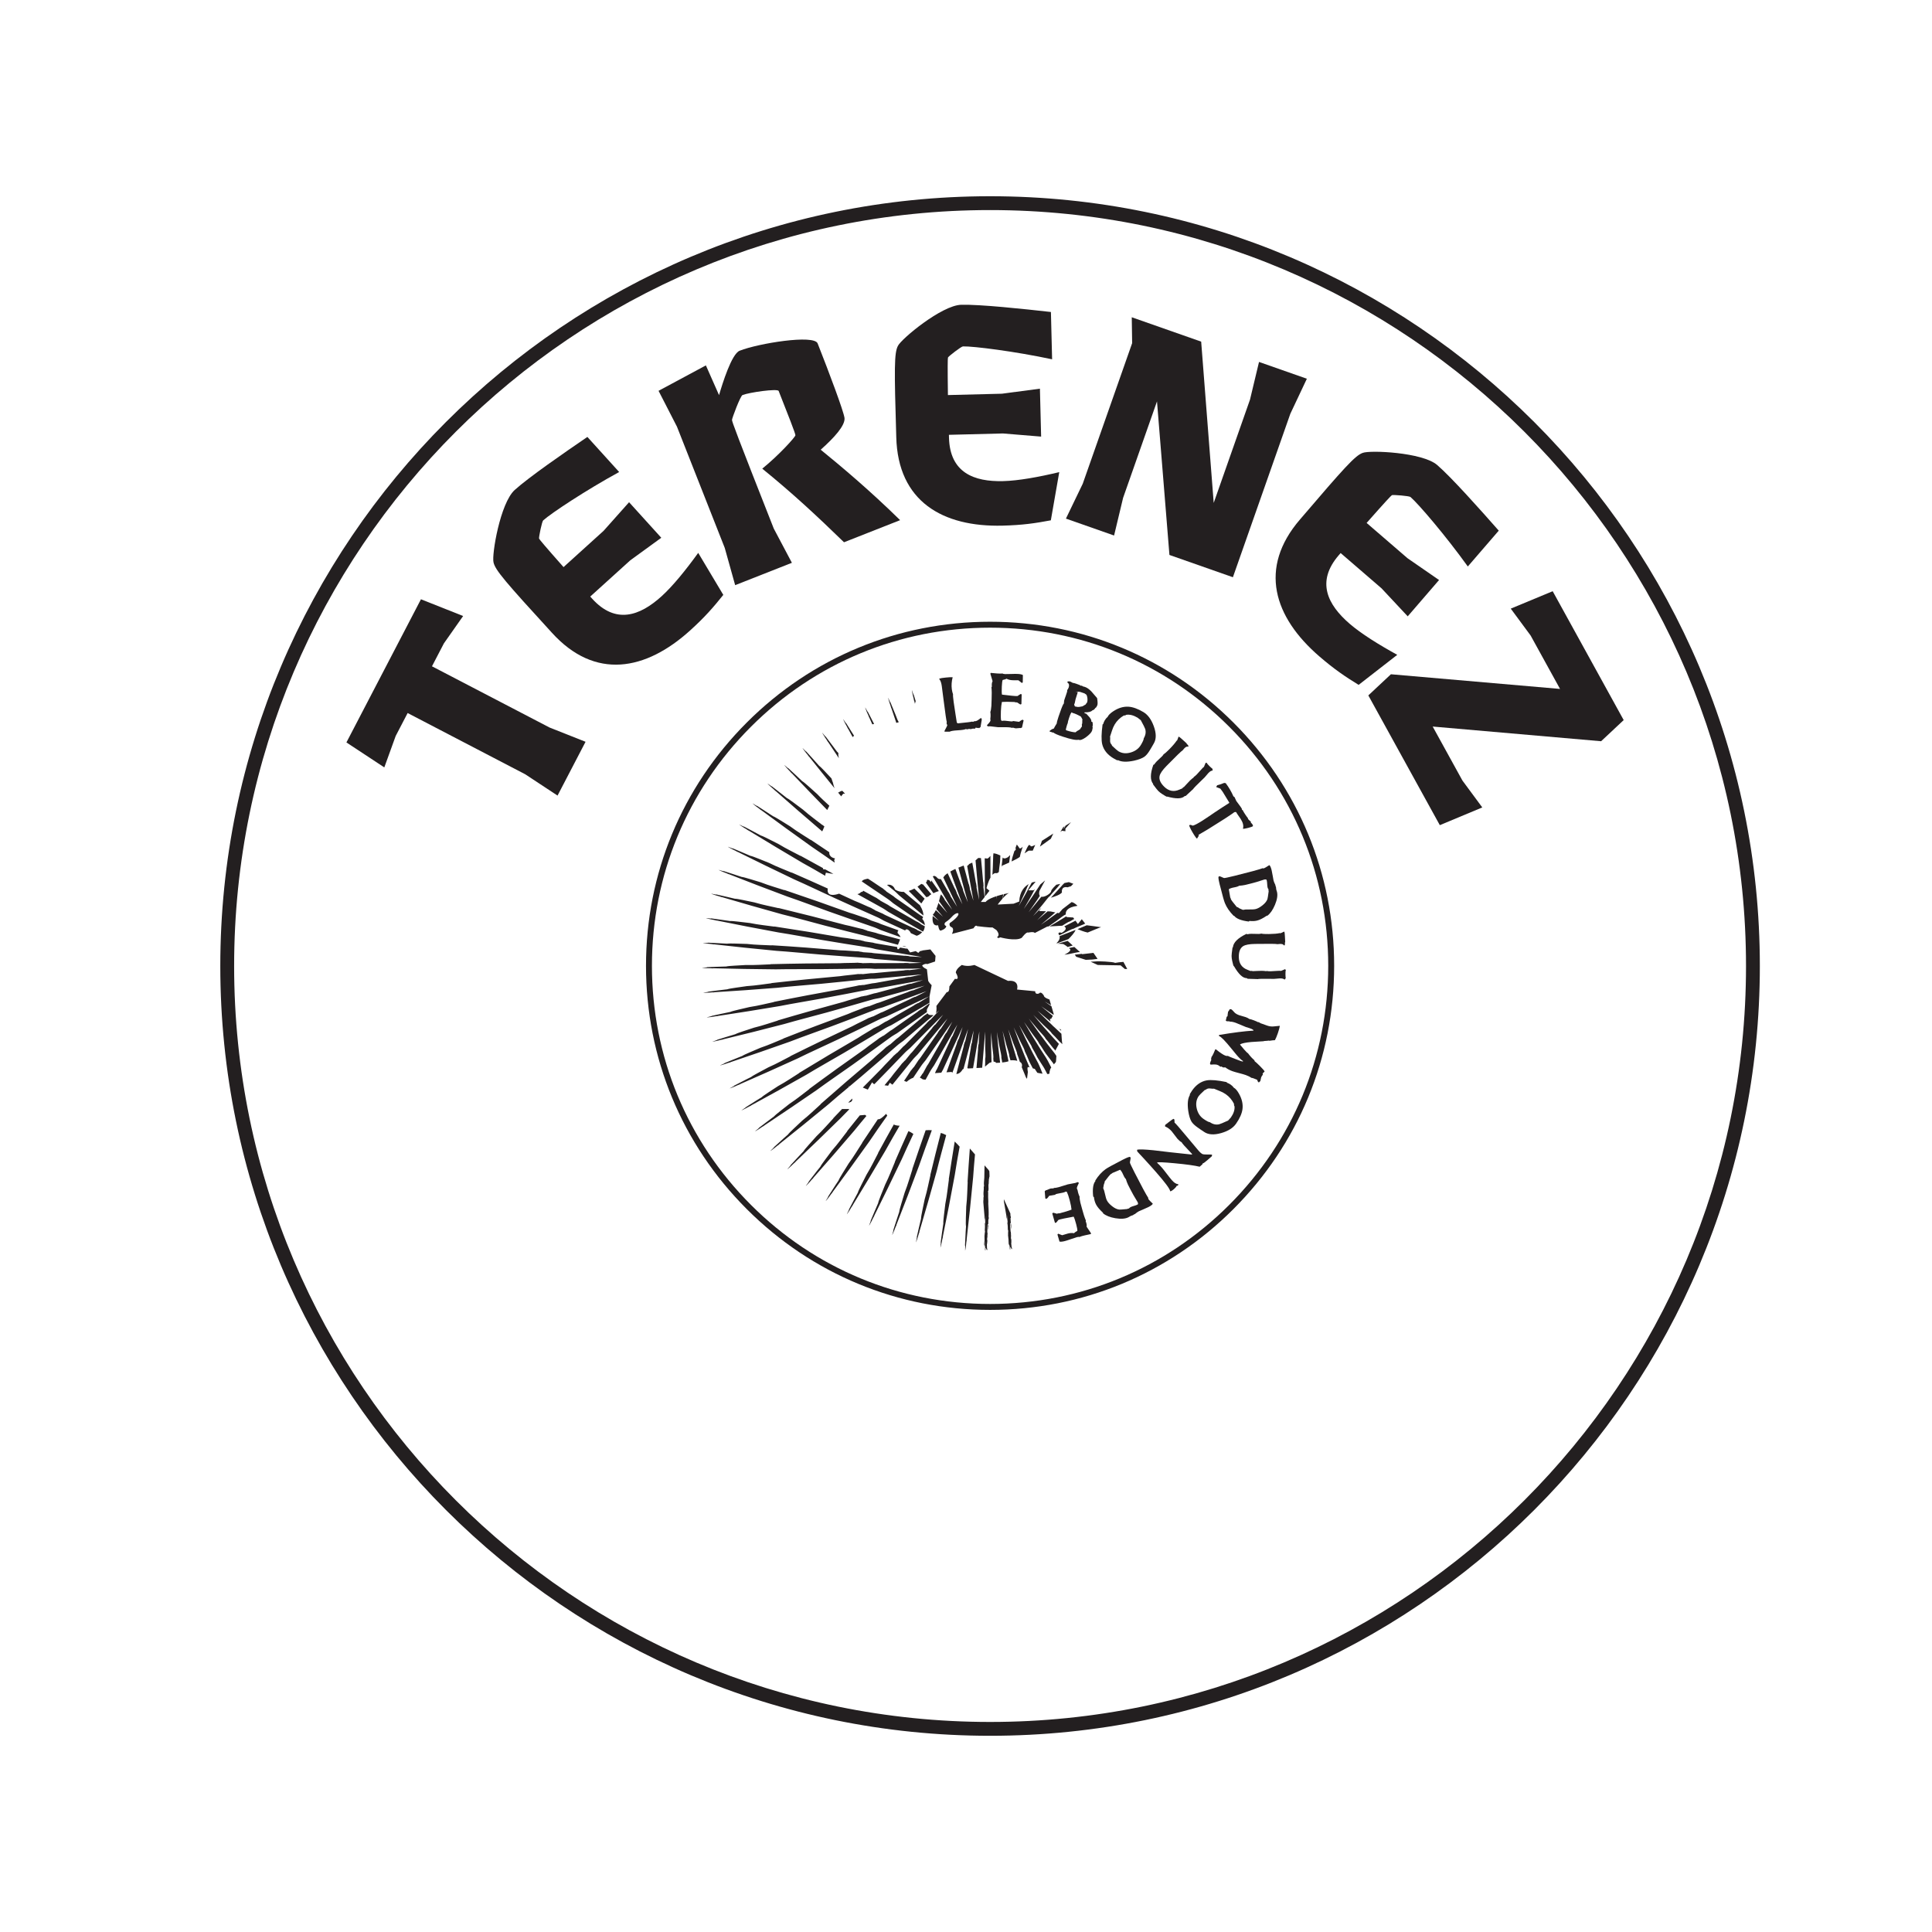
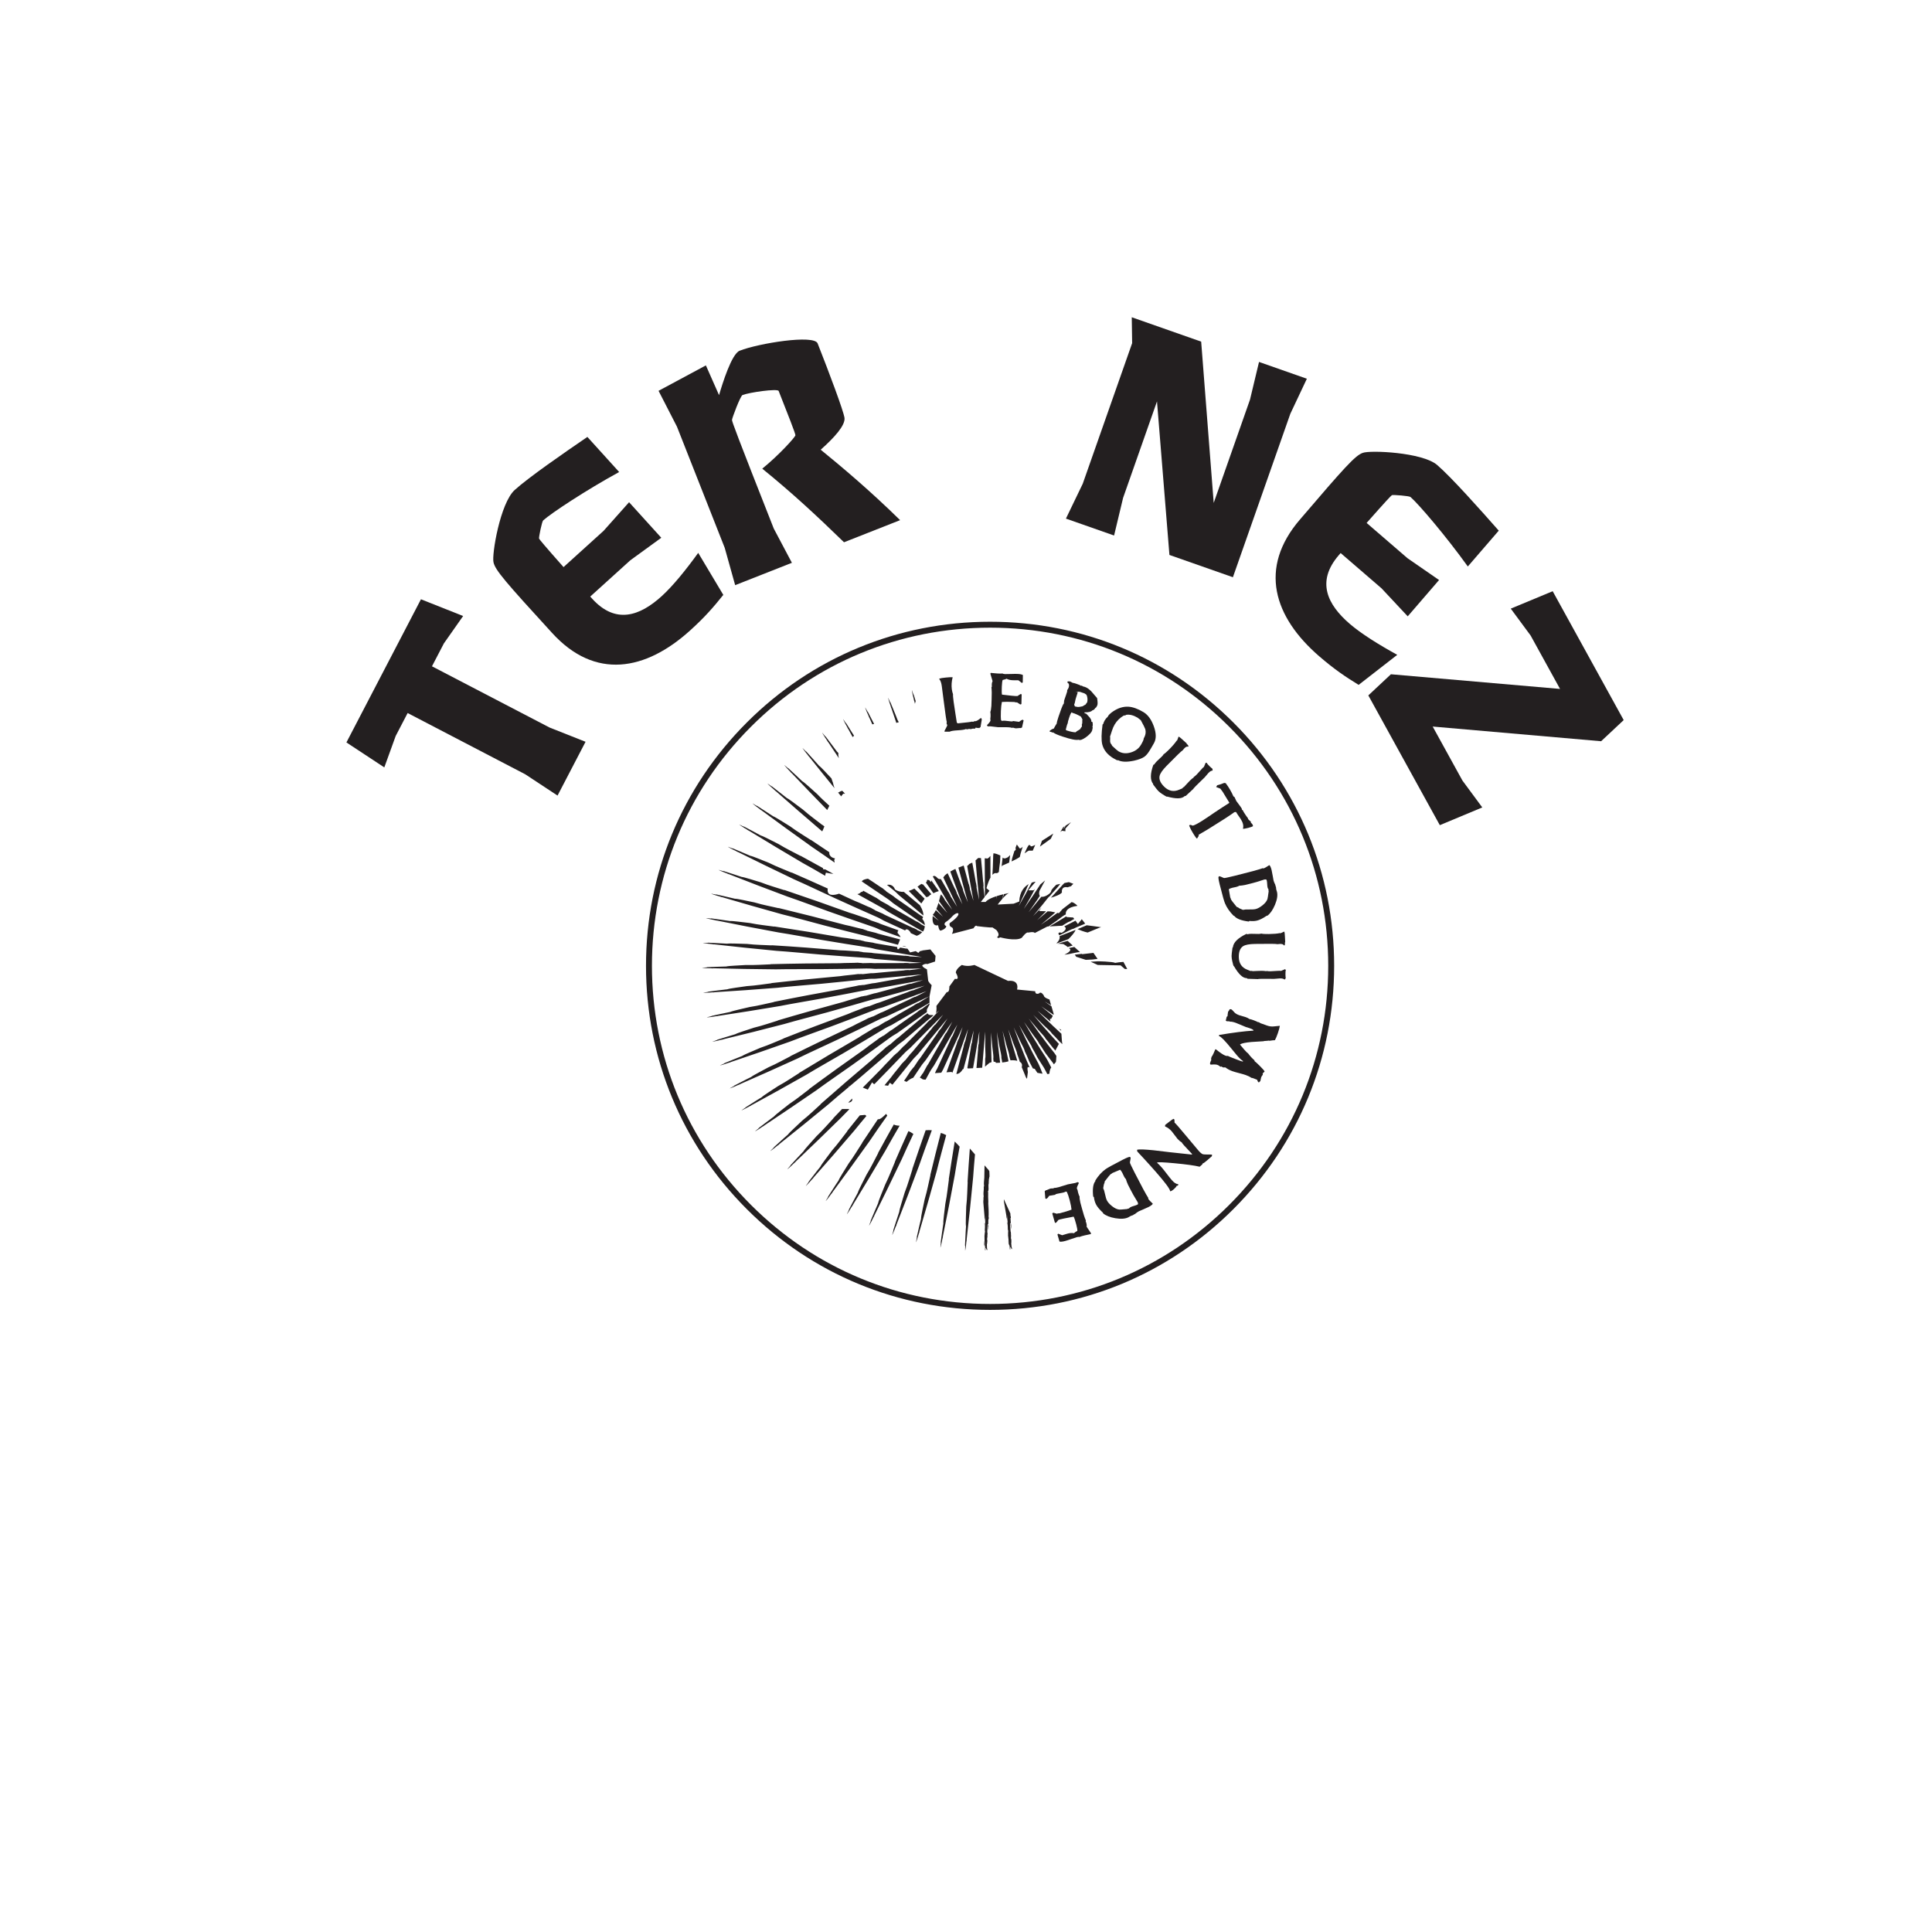
<svg xmlns="http://www.w3.org/2000/svg" width="419" height="419" viewBox="0 0 419 419" fill="none">
  <mask id="mask0_6990_758" style="mask-type:luminance" maskUnits="userSpaceOnUse" x="0" y="0" width="419" height="419">
    <path d="M0 0H419V419H0V0Z" fill="white" />
  </mask>
  <g mask="url(#mask0_6990_758)">
-     <path d="M214.728 45.559C124.326 45.559 50.777 119.106 50.777 209.508C50.777 299.904 124.326 373.446 214.728 373.446C305.123 373.446 378.665 299.904 378.665 209.508C378.665 119.106 305.123 45.559 214.728 45.559ZM214.728 376.445C122.671 376.445 47.777 301.558 47.777 209.508C47.777 117.452 122.671 42.559 214.728 42.559C306.777 42.559 381.664 117.452 381.664 209.508C381.664 301.558 306.777 376.445 214.728 376.445Z" fill="#231F20" />
    <path d="M75.129 161.015L91.293 129.968L100.441 133.597L96.271 139.53L93.683 144.503L119.184 157.781L126.991 160.874L120.916 172.541L113.906 167.919L88.406 154.638L85.816 159.611L83.347 166.428L75.129 161.015Z" fill="#231F20" />
    <path d="M119.674 137.204C109.648 126.242 107.404 123.658 107.032 121.963C106.608 120.316 108.481 109.109 111.624 106.263C114.662 103.512 122.413 98.154 127.387 94.759L134.28 102.368C127.08 106.303 119.502 111.319 117.797 112.863C117.53 113.105 116.832 116.507 116.908 116.808C117.039 117.059 118.088 118.324 122.217 122.988L130.901 115.125L136.43 108.918L143.416 116.628L136.692 121.518L128.006 129.381L128.42 129.837C133.522 135.468 138.781 133.568 143.471 129.322C145.921 127.103 148.712 123.653 151.424 119.904L156.865 129.015C154.728 131.687 152.88 133.822 149.683 136.717C140.04 145.449 129.048 147.553 119.674 137.204Z" fill="#231F20" />
    <path d="M157.178 118.823L146.814 92.53L142.824 84.76L153.089 79.244L155.942 85.695C156.702 83.115 158.672 76.748 160.412 76.063C164.49 74.457 176.543 72.501 177.322 74.473C179.882 80.969 182.909 89.043 183.153 90.638C183.328 92.26 180.964 94.885 177.988 97.529C182.31 101.047 188.531 106.246 195.213 112.807L183.043 117.603C177.282 112.003 172.022 107.088 165.316 101.64C169.002 98.642 172.494 94.766 172.504 94.394C172.537 94.086 170.83 89.757 168.872 84.793C168.647 84.219 162.503 85.095 161.032 85.675C160.564 85.86 158.76 90.689 158.751 91.061C158.744 91.433 159.679 94.005 167.81 114.633L171.742 122.057L159.438 126.906L157.178 118.823Z" fill="#231F20" />
-     <path d="M194.377 94.792C193.932 79.948 193.917 76.525 194.743 74.998C195.496 73.474 204.227 66.204 208.467 66.098C212.562 65.993 221.934 66.991 227.917 67.663L228.175 77.924C220.152 76.21 211.137 75.067 208.837 75.124C208.478 75.133 205.727 77.255 205.59 77.534C205.526 77.809 205.495 79.453 205.579 85.679L217.29 85.386L225.531 84.29L225.793 94.689L217.506 94.006L205.795 94.301L205.811 94.916C206.002 102.511 211.229 104.501 217.55 104.342C220.855 104.26 225.221 103.465 229.724 102.394L227.9 112.844C224.538 113.478 221.743 113.89 217.433 113.998C204.429 114.324 194.727 108.748 194.377 94.792Z" fill="#231F20" />
    <path d="M234.821 104.904L245.533 74.421L245.449 68.806L260.503 74.091L263.221 109.068L271.094 86.659L273.049 78.495L283.424 82.138L279.841 89.73L267.385 125.186L253.619 120.353L250.922 87.051L243.57 107.975L241.615 116.139L231.172 112.473L234.821 104.904Z" fill="#231F20" />
    <path d="M281.961 112.629C291.612 101.337 293.903 98.794 295.54 98.217C297.122 97.594 308.478 98.08 311.688 100.849C314.79 103.526 321.061 110.564 325.04 115.081L318.332 122.855C313.543 116.191 307.636 109.285 305.894 107.784C305.621 107.549 302.156 107.273 301.869 107.386C301.636 107.546 300.508 108.743 296.384 113.411L305.255 121.064L312.094 125.79L305.297 133.667L299.62 127.594L290.749 119.94L290.346 120.407C285.382 126.159 287.914 131.145 292.703 135.278C295.206 137.437 298.974 139.783 303.028 142.016L294.652 148.531C291.737 146.738 289.391 145.167 286.125 142.349C276.275 133.85 272.838 123.201 281.961 112.629Z" fill="#231F20" />
    <path d="M301.653 146.23L338.332 149.411L331.951 137.828L327.644 131.996L336.736 128.218L352.134 156.168L347.237 160.754L310.712 157.569L317.162 169.279L321.469 175.111L312.258 178.955L296.754 150.815L301.653 146.23Z" fill="#231F20" />
    <path d="M171.682 167.704V167.662C174.225 170.347 176.796 173.007 179.403 175.675C179.502 175.47 179.666 175.12 179.867 174.741C179.045 173.996 178.196 173.225 177.236 172.221C176.09 171.218 174.523 169.722 173.972 169.412C172.718 168.185 172.168 167.747 170.916 166.56C171.176 166.929 169.664 165.445 170.224 166.088C170.951 166.976 171.062 166.955 171.682 167.704ZM175.483 164.151V164.115C177.3 166.396 179.137 168.671 180.992 170.948C180.87 170.637 180.741 170.229 180.627 169.697C180.627 169.697 180.467 169.315 180.32 168.814C179.306 167.747 178.082 166.379 177.618 166.053C176.473 164.722 175.959 164.234 174.818 162.946C175.042 163.338 173.668 161.727 174.165 162.413C174.814 163.366 174.929 163.349 175.483 164.151ZM166.608 170.095C167.415 170.911 167.526 170.878 168.212 171.571L168.206 171.534C171.53 174.475 174.891 177.387 178.314 180.305L178.471 179.988L178.788 179.234C178.64 179.107 178.48 178.981 178.325 178.859L178.399 178.961C177.024 177.871 175.739 176.994 174.14 175.584C172.906 174.688 171.219 173.34 170.645 173.072C169.283 171.962 168.696 171.575 167.352 170.5C167.636 170.847 166.006 169.496 166.608 170.095ZM160.507 178.961C161.448 179.63 161.54 179.577 162.34 180.143L162.328 180.107C166.191 182.472 170.074 184.795 174.028 187.125C175.632 188.003 177.291 188.963 178.958 189.934C178.974 189.75 179.024 189.533 179.119 189.253C179.119 189.253 180.021 189.458 180.738 189.523C180.161 189.206 179.592 188.887 179.028 188.57C178.853 188.545 178.674 188.525 178.471 188.503L178.507 188.281C176.858 187.362 175.203 186.454 173.563 185.562L173.656 185.646C172.111 184.817 170.694 184.177 168.871 183.068C167.503 182.398 165.602 181.363 164.997 181.197C163.465 180.338 162.821 180.058 161.305 179.234C161.648 179.525 159.808 178.483 160.507 178.961ZM163.369 174.39C164.24 175.142 164.349 175.098 165.086 175.729L165.079 175.691C168.718 178.384 172.39 181.041 176.128 183.702C177.714 184.757 179.361 185.922 181.009 187.081C181.003 186.923 180.978 186.739 180.909 186.538L181.093 186.163C181.093 186.163 179.73 185.985 179.857 184.822C178.507 183.909 177.149 182.999 175.794 182.101L175.879 182.198C174.417 181.236 173.059 180.474 171.344 179.207C170.033 178.421 168.23 177.228 167.646 177.011C166.191 176.023 165.569 175.686 164.136 174.733C164.459 175.055 162.709 173.852 163.369 174.39ZM158.053 183.761C159.048 184.347 159.144 184.288 159.987 184.78L159.968 184.743C164.025 186.765 168.096 188.74 172.242 190.715C175.042 191.946 178.033 193.399 180.924 194.726C184.035 196.145 187.42 197.667 190.104 198.848C190.756 199.124 191.182 199.399 191.708 199.685C193.078 200.3 194.659 201.035 196.268 201.78C196.345 201.743 196.408 201.682 196.441 201.601C196.441 201.601 196.808 201.319 197.37 202.065C197.37 202.065 197.427 202.203 197.537 202.371C197.96 202.56 198.373 202.751 198.786 202.941C199.122 202.869 199.531 202.646 200 202.168C199.588 201.985 199.196 201.818 198.916 201.707C199.105 201.724 198.511 201.437 197.981 201.182L198.179 201.317C196.18 200.36 193.831 199.314 192.035 198.468C191.784 198.353 191.607 198.246 191.499 198.173L189.763 197.413C189.924 197.407 188.362 196.684 189.203 197.022C187.873 196.504 186.594 195.844 185.328 195.358C184.227 194.852 183.108 194.331 181.979 193.815C180.918 194.17 179.312 194.45 179.502 192.801C179.502 192.801 179.519 192.77 179.544 192.707C176.92 191.524 174.264 190.342 171.64 189.199L171.738 189.279C170.123 188.583 168.66 188.07 166.749 187.125C165.327 186.575 163.342 185.708 162.725 185.599C161.122 184.881 160.453 184.66 158.871 183.966C159.243 184.224 157.312 183.348 158.053 183.761ZM179.577 160.946L179.582 160.909C180.358 162.08 181.144 163.259 181.929 164.431C181.897 164.298 181.749 163.739 181.828 163.316C181.716 163.195 181.61 163.09 181.535 163.026C180.51 161.599 180.04 161.072 179.024 159.683C179.208 160.096 177.982 158.374 178.416 159.102C178.981 160.101 179.095 160.101 179.577 160.946ZM183.934 158.109L183.944 158.067C184.262 158.665 184.589 159.257 184.911 159.846C185.023 159.753 185.128 159.652 185.223 159.561C184.619 158.585 184.207 157.989 183.49 156.804C183.64 157.228 182.572 155.405 182.941 156.167C183.412 157.218 183.529 157.223 183.934 158.109ZM219.072 270.26C219.087 270.227 219.105 270.227 219.117 270.274C219.127 270.432 219.105 270.388 219.072 270.26ZM219.03 270.923C219.019 270.868 219.009 270.736 219 270.653C219.019 270.846 218.91 270.333 218.812 269.821C218.812 269.602 218.776 269.151 218.812 269.191C218.801 269.162 218.798 269.134 218.797 269.122L218.798 268.961C218.815 269.051 218.845 269.226 218.858 269.398C218.852 269.358 218.845 269.319 218.829 269.292C218.82 269.437 218.87 269.881 218.893 270.133C218.929 270.133 218.912 270.044 218.936 270.05C218.95 270.129 218.971 270.239 218.98 270.351C218.988 270.388 218.988 270.426 219 270.456V270.524C219.009 270.604 219.023 270.687 219.03 270.769V270.923ZM219.305 269.685C219.33 269.624 219.35 269.351 219.33 268.92C219.288 268.549 219.281 268.702 219.255 268.635C219.255 268.421 219.233 268.028 219.288 268.076C219.21 267.792 219.278 267.609 219.226 267.26C219.181 266.955 219.213 267.281 219.168 267.066C219.127 266.606 219.081 265.956 219.058 265.591C219.087 265.444 219.124 265.007 219.219 265.316C219.262 266.015 219.087 265.059 219.168 265.788C219.233 265.46 219.242 266.427 219.33 266.555C219.35 266.316 219.31 265.847 219.262 265.457L219.257 265.533C219.219 265.192 219.139 264.501 219.153 264.117C219.195 264.202 219.21 264.035 219.236 264.292L219.204 263.814C219.188 263.754 219.168 263.69 219.174 263.828C219.127 263.606 219.124 263.384 219.127 263.211V263.178C219.117 263.158 219.111 263.138 219.098 263.114C218.737 262.294 218.225 261.179 217.72 260.101C217.72 260.169 217.719 260.212 217.702 260.202V260.21C217.719 260.353 217.734 260.454 217.734 260.629C217.784 260.903 218.215 263.445 218.266 263.718V263.844C218.303 264.229 218.373 264.389 218.365 264.159L218.407 264.634L218.394 264.583L218.431 265.049C218.431 265.138 218.407 265.237 218.362 265.105C218.407 265.37 218.451 265.666 218.46 265.935C218.439 265.192 218.424 264.267 218.431 263.49C218.481 263.809 218.493 264.384 218.537 264.725C218.526 265.138 218.559 265.987 218.573 266.648C218.597 266.795 218.688 266.885 218.681 267.218C218.635 267.382 218.716 267.589 218.694 267.866C218.635 267.558 218.624 267.244 218.597 266.927C218.537 266.992 218.619 267.705 218.624 267.958C218.655 268.076 218.688 268.686 218.741 269.071C218.688 268.968 218.694 269.134 218.704 269.326C218.716 269.368 218.729 269.415 218.737 269.463C218.729 269.422 218.716 269.373 218.704 269.333C218.709 269.43 218.716 269.54 218.709 269.624C218.729 269.881 218.767 270.044 218.777 269.94C218.798 269.957 218.801 269.912 218.812 269.845C218.923 270.452 219.048 271.159 219.03 271.005C219.03 270.926 219.041 270.914 219.058 270.937C219.066 270.971 219.072 270.988 219.081 270.978C219.093 271.017 219.117 271.039 219.111 270.923L219.087 270.819C219.006 269.675 219.558 271.786 219.466 270.469C219.431 271.048 219.374 270.281 219.305 269.685ZM158.046 189.6L158.026 189.566C162.238 191.227 166.474 192.843 170.767 194.445C173.668 195.426 176.769 196.615 179.77 197.687C182.992 198.825 186.497 200.048 189.278 200.993C189.943 201.208 190.397 201.447 190.945 201.682C192.266 202.144 193.769 202.692 195.306 203.248C195.256 203.071 195.098 202.788 194.659 202.344C194.659 202.344 194.613 201.954 194.873 201.772C193.568 201.31 192.262 200.852 191.17 200.444C190.905 200.353 190.715 200.261 190.614 200.199L188.808 199.593C188.971 199.572 187.354 198.992 188.219 199.256C186.848 198.853 185.516 198.304 184.207 197.937C179.651 196.287 174.786 194.581 170.04 192.985L170.138 193.06C168.481 192.506 166.97 192.126 164.984 191.349C163.521 190.927 161.467 190.236 160.843 190.181C159.186 189.6 158.5 189.438 156.861 188.887C157.253 189.116 155.256 188.408 156.04 188.756C157.074 189.253 157.163 189.185 158.046 189.6ZM188.52 155.659L188.527 155.622C188.74 156.108 188.954 156.595 189.173 157.079C189.299 157.075 189.451 157.053 189.562 156.997C189.111 156.097 188.759 155.471 188.188 154.325C188.308 154.756 187.399 152.852 187.693 153.642C188.074 154.723 188.188 154.747 188.52 155.659ZM198.248 152.011L198.267 151.973C198.316 152.194 198.373 152.418 198.429 152.634C198.477 152.407 198.53 152.206 198.588 152.058C198.458 151.645 198.32 151.198 198.151 150.637C198.192 151.085 197.621 149.042 197.789 149.881C197.97 151.012 198.08 151.05 198.248 152.011ZM193.301 153.62L193.317 153.583C193.674 154.65 194.032 155.712 194.39 156.774C194.572 156.737 194.742 156.684 194.923 156.62C194.825 156.41 194.728 156.239 194.659 156.138C194.042 154.499 193.722 153.863 193.092 152.263C193.164 152.707 192.425 150.72 192.658 151.541C192.943 152.655 193.053 152.68 193.301 153.62ZM185.311 245.158C186.139 244.128 187.017 243.08 187.904 242.015C187.795 241.943 187.683 241.862 187.598 241.785C187.598 241.785 187.046 241.86 186.469 241.891C185.54 243.046 184.609 244.197 183.69 245.351L183.798 245.276C182.708 246.653 181.832 247.932 180.423 249.531C179.523 250.768 178.176 252.457 177.914 253.026C176.796 254.385 176.415 254.975 175.337 256.321C175.686 256.035 174.333 257.67 174.929 257.059C175.746 256.252 175.718 256.15 176.41 255.464L176.366 255.467C179.37 252.078 182.336 248.648 185.311 245.158ZM209.834 256.374L209.869 256.259C209.77 258.01 209.792 259.559 209.551 261.682C209.521 263.211 209.391 265.37 209.502 265.987C209.368 267.735 209.391 268.438 209.28 270.161C209.401 269.727 209.23 271.84 209.368 270.998C209.58 269.869 209.484 269.801 209.662 268.84L209.634 268.868C210.153 264.373 210.613 259.86 211.048 255.297C211.154 253.704 211.301 252.04 211.451 250.361L210.33 249.081C210.153 251.511 209.98 253.963 209.834 256.374ZM207.05 247.566C206.601 250.309 206.164 253.08 205.754 255.817L205.804 255.699C205.548 257.438 205.433 258.984 205.017 261.076C204.853 262.594 204.529 264.733 204.583 265.358C204.303 267.092 204.259 267.795 204.002 269.496C204.162 269.071 203.807 271.165 204.018 270.343C204.325 269.233 204.243 269.155 204.5 268.215L204.468 268.237C205.376 263.809 206.233 259.356 207.064 254.844C207.366 252.854 207.741 250.768 208.122 248.683C207.994 248.538 207.606 248.086 207.05 247.566ZM205.205 246.179C204.82 245.968 204.426 245.8 204.034 245.709C203.252 248.751 202.475 251.844 201.742 254.9L201.801 254.785C201.395 256.493 201.147 258.025 200.543 260.073C200.252 261.567 199.744 263.674 199.744 264.303C199.312 266.003 199.206 266.703 198.805 268.377C198.996 267.969 198.469 270.018 198.743 269.214C199.149 268.138 199.075 268.054 199.415 267.14L199.375 267.16C200.663 262.82 201.906 258.46 203.132 254.044C203.749 251.511 204.5 248.823 205.205 246.179ZM213.445 269.319C213.456 269.373 213.46 269.424 213.465 269.49C213.46 269.424 213.456 269.368 213.445 269.319ZM156.53 194.576L156.51 194.544C160.848 195.828 165.207 197.068 169.626 198.294C172.6 199.018 175.791 199.93 178.873 200.734C182.192 201.594 185.781 202.506 188.639 203.201C189.317 203.36 189.797 203.554 190.36 203.746C191.684 204.082 193.198 204.483 194.742 204.895L195.206 203.738C193.568 203.302 191.862 202.871 190.472 202.492C190.211 202.422 190.006 202.344 189.892 202.298L188.041 201.848C188.21 201.811 186.542 201.372 187.43 201.56C186.033 201.284 184.653 200.855 183.321 200.596C178.64 199.351 173.647 198.078 168.778 196.905L168.882 196.963C167.179 196.561 165.643 196.309 163.602 195.706C162.102 195.415 160.001 194.908 159.371 194.908C157.667 194.475 156.97 194.375 155.297 193.968C155.7 194.158 153.654 193.63 154.452 193.912C155.531 194.312 155.615 194.238 156.53 194.576ZM213.751 270.452C213.775 270.417 213.782 270.426 213.793 270.469C213.793 270.621 213.78 270.58 213.751 270.452ZM213.651 271.101C213.642 271.048 213.645 270.923 213.645 270.833C213.645 271.027 213.58 270.502 213.527 269.987C213.55 269.77 213.55 269.316 213.58 269.358C213.577 269.326 213.577 269.306 213.574 269.292L213.587 269.131C213.6 269.226 213.617 269.395 213.617 269.576C213.611 269.533 213.6 269.496 213.597 269.456C213.574 269.604 213.58 270.054 213.587 270.308C213.617 270.308 213.617 270.219 213.63 270.224C213.642 270.302 213.645 270.417 213.657 270.53V270.641V270.707C213.657 270.783 213.664 270.868 213.664 270.948C213.664 271.005 213.664 271.058 213.651 271.101ZM214.186 253.496L213.519 252.734C213.501 253.622 213.479 254.519 213.469 255.402C213.453 255.786 213.413 256.245 213.386 256.419C213.362 257.086 213.422 256.809 213.413 257.298L213.344 257.37C213.399 258.083 213.265 258.411 213.294 259.087C213.319 259.122 213.33 259.372 213.324 259.602C213.247 259.616 213.33 260.344 213.259 260.307L213.265 260.316C213.265 260.461 213.265 260.564 213.256 260.736C213.282 261.012 213.486 263.581 213.519 263.861L213.509 263.988C213.509 264.373 213.572 264.537 213.577 264.313V264.782L213.574 264.733L213.572 265.204C213.56 265.285 213.527 265.387 213.486 265.255C213.519 265.519 213.531 265.819 213.519 266.088C213.572 265.344 213.63 264.422 213.712 263.647C213.732 263.967 213.691 264.543 213.698 264.884C213.651 265.302 213.6 266.149 213.577 266.812C213.577 266.955 213.664 267.055 213.623 267.382C213.574 267.546 213.623 267.758 213.587 268.033C213.555 267.714 213.574 267.41 213.574 267.087C213.506 267.146 213.527 267.866 213.509 268.115C213.531 268.237 213.506 268.852 213.527 269.236C213.479 269.127 213.479 269.294 213.465 269.49C213.469 269.519 213.479 269.564 213.479 269.602C213.479 269.564 213.469 269.527 213.465 269.49C213.465 269.59 213.456 269.701 213.445 269.779C213.442 270.038 213.465 270.207 213.486 270.097C213.506 270.118 213.51 270.076 213.527 270.008C213.58 270.623 213.645 271.338 213.651 271.189C213.657 271.107 213.664 271.101 213.679 271.115C213.686 271.156 213.688 271.176 213.698 271.165C213.712 271.2 213.732 271.228 213.732 271.111L213.722 271.005C213.732 269.86 214.112 272.012 214.131 270.687C214.049 271.258 214.043 270.494 214.029 269.893C214.055 269.838 214.101 269.571 214.128 269.134C214.122 268.762 214.094 268.914 214.072 268.84C214.088 268.635 214.112 268.237 214.154 268.29C214.101 268 214.184 267.826 214.176 267.472C214.143 267.167 214.147 267.493 214.122 267.278C214.128 266.812 214.131 266.164 214.143 265.799C214.184 265.653 214.262 265.217 214.32 265.533C214.315 266.236 214.217 265.265 214.23 265.998C214.329 265.68 214.262 266.644 214.333 266.774C214.377 266.543 214.377 266.072 214.365 265.677L214.355 265.756C214.339 265.407 214.315 264.712 214.369 264.334C214.399 264.422 214.427 264.262 214.435 264.517V264.035C214.427 263.977 214.417 263.914 214.411 264.05C214.39 263.828 214.399 263.602 214.417 263.426C214.462 263.372 214.268 260.883 214.298 260.954C214.289 260.793 214.309 260.685 214.309 260.591C214.343 261.446 214.427 263.39 214.417 263.028C214.462 262.738 214.241 259.122 214.309 258.911C214.309 258.652 214.301 258.347 214.262 258.405C214.279 257.976 214.333 258.537 214.369 258.223C214.365 258.217 214.349 258.249 214.355 258.156L214.393 257.86C214.343 257.184 214.411 256.205 214.339 255.5C214.383 255.705 214.45 255.938 214.48 256.387L214.462 256.466C214.47 256.534 214.486 256.905 214.523 256.894C214.544 256.466 214.544 256.097 214.501 255.649C214.511 255.564 214.523 255.464 214.536 255.398L214.523 255.402C214.544 255.257 214.544 255.274 214.561 255.331L214.563 255.361C214.629 255.194 214.592 254.612 214.563 253.999C214.39 253.683 214.186 253.496 214.186 253.496ZM199.283 252.903C200.138 250.393 201.138 247.729 202.091 245.118C201.716 245.091 201.154 245.07 200.748 245.121C199.763 247.939 198.774 250.804 197.828 253.635L197.895 253.531C197.343 255.194 196.958 256.7 196.185 258.682C195.764 260.151 195.073 262.206 195.019 262.826C194.446 264.484 194.274 265.174 193.725 266.807C193.952 266.415 193.251 268.412 193.597 267.635C194.088 266.603 194.02 266.506 194.446 265.63L194.404 265.646C196.066 261.437 197.681 257.199 199.283 252.903ZM213.6 269.424C213.597 269.383 213.595 269.365 213.58 269.358C213.587 269.389 213.595 269.422 213.597 269.456C213.6 269.448 213.6 269.43 213.6 269.424ZM213.419 269.191C213.422 269.162 213.435 269.221 213.445 269.319C213.422 269.131 213.413 269.051 213.419 269.191ZM177.047 236.456C179.519 234.64 182.266 232.784 184.861 230.94C187.652 228.951 190.657 226.78 193.029 225.041C193.589 224.618 194.042 224.39 194.549 224.078C196.451 222.71 198.826 221.061 201.032 219.488C201.001 219.327 200.994 219.144 201.022 218.907L201.583 217.876V217.592C200.983 218.046 200.298 218.532 199.911 218.844C200.019 218.691 199.469 219.066 198.993 219.391L199.196 219.292C197.37 220.544 195.289 222.051 193.661 223.186C193.434 223.346 193.253 223.443 193.145 223.501L191.613 224.626C191.684 224.477 190.282 225.475 190.995 224.918C189.879 225.805 188.666 226.587 187.61 227.444C183.648 230.228 179.464 233.234 175.43 236.22L175.553 236.17C174.148 237.216 172.971 238.231 171.195 239.41C170.006 240.369 168.263 241.657 167.859 242.133C166.437 243.16 165.907 243.63 164.52 244.651C164.933 244.464 163.21 245.693 163.941 245.26C164.938 244.692 164.933 244.577 165.776 244.1L165.747 244.094C169.515 241.596 173.264 239.056 177.047 236.456ZM174.835 233.107C177.449 231.516 180.355 229.905 183.1 228.296C186.046 226.558 189.237 224.658 191.744 223.132C192.344 222.763 192.82 222.565 193.351 222.303C195.668 220.916 198.669 219.225 201.285 217.658C201.237 217.685 201.179 217.719 201.152 217.729C201.299 217.644 201.445 217.56 201.583 217.48V216.103L202.053 213.668C202.053 213.668 201.488 213.109 201.305 212.73L201.022 210.207C201.022 210.207 200.089 209.832 199.994 209.362C199.994 209.362 200.65 208.894 201.119 209.084L202.798 208.521L202.894 207.303L201.773 205.904L199.664 206.176C199.835 206.225 200.009 206.273 200.179 206.322C199.988 206.302 199.779 206.273 199.56 206.242L199.155 206.653L198.595 206.273L197.37 206.559L196.822 205.757C196.684 205.727 196.546 205.699 196.408 205.673L196.63 205.751C196.17 205.665 195.689 205.582 195.216 205.497C195.009 205.771 194.579 206.257 194.572 205.382C192.96 205.105 191.315 204.837 189.954 204.594C189.684 204.549 189.485 204.489 189.369 204.446L187.484 204.161C187.641 204.109 185.952 203.819 186.848 203.929C185.435 203.77 184.019 203.466 182.672 203.326C177.898 202.492 172.813 201.66 167.859 200.918L167.976 200.966C166.238 200.715 164.689 200.596 162.598 200.174C161.075 200.016 158.94 199.696 158.315 199.747C156.577 199.463 155.874 199.425 154.176 199.165C154.605 199.323 152.51 198.971 153.332 199.184C154.437 199.487 154.518 199.408 155.458 199.664L155.434 199.633C159.868 200.54 164.321 201.394 168.831 202.224C171.848 202.688 175.111 203.321 178.25 203.852C181.633 204.421 185.284 205.012 188.195 205.456C188.887 205.557 189.379 205.709 189.962 205.851C192.626 206.284 196.004 206.906 199.015 207.394C198.965 207.384 198.905 207.372 198.868 207.368C199.255 207.431 199.612 207.495 199.959 207.564C199.08 207.535 197.86 207.436 197.205 207.413C197.392 207.372 196.731 207.303 196.148 207.245L196.38 207.303C194.169 207.081 191.601 206.906 189.631 206.728C189.352 206.703 189.152 206.665 189.031 206.634L187.132 206.511C187.285 206.447 185.573 206.306 186.477 206.338C185.054 206.306 183.617 206.122 182.26 206.102C177.433 205.686 172.295 205.297 167.292 204.996L167.415 205.032C165.659 204.932 164.108 204.95 161.991 204.712C160.463 204.684 158.298 204.553 157.686 204.658C155.932 204.531 155.229 204.549 153.51 204.442C153.948 204.557 151.833 204.394 152.671 204.525C153.798 204.742 153.875 204.651 154.829 204.824L154.802 204.795C159.305 205.311 163.814 205.771 168.378 206.211C171.426 206.413 174.734 206.755 177.903 207.012C181.321 207.282 185.015 207.553 187.946 207.742C188.649 207.779 189.152 207.889 189.741 207.98C192.437 208.179 195.858 208.508 198.901 208.73C198.845 208.724 198.79 208.715 198.753 208.715C199.144 208.744 199.503 208.778 199.856 208.813C198.98 208.868 197.75 208.871 197.096 208.911C197.275 208.852 196.615 208.84 196.026 208.83L196.258 208.868C194.042 208.847 191.47 208.889 189.49 208.882C189.217 208.882 189.004 208.863 188.877 208.847L186.98 208.889C187.123 208.81 185.41 208.821 186.311 208.771C184.892 208.863 183.446 208.81 182.094 208.899C177.249 208.914 172.094 208.973 167.086 209.103L167.211 209.132C165.46 209.185 163.905 209.337 161.771 209.283C160.253 209.391 158.09 209.448 157.487 209.605C155.733 209.632 155.031 209.711 153.302 209.752C153.751 209.832 151.633 209.853 152.479 209.912C153.626 210.029 153.684 209.929 154.653 210.024L154.629 209.991C159.153 210.112 163.684 210.185 168.269 210.225C171.332 210.156 174.65 210.207 177.83 210.185C181.257 210.161 184.964 210.111 187.904 210.039C188.608 210.02 189.111 210.079 189.714 210.123C192.418 210.088 195.854 210.112 198.901 210.071C198.841 210.071 198.786 210.071 198.753 210.068C199.137 210.068 199.503 210.068 199.863 210.071C198.993 210.203 197.765 210.312 197.115 210.409C197.291 210.335 196.63 210.377 196.049 210.421L196.283 210.44C194.067 210.61 191.504 210.879 189.538 211.05C189.257 211.071 189.051 211.071 188.93 211.059L187.039 211.272C187.176 211.179 185.465 211.333 186.363 211.207C184.954 211.423 183.51 211.499 182.169 211.708C177.343 212.144 172.209 212.648 167.236 213.214L167.364 213.235C165.619 213.44 164.098 213.728 161.964 213.864C160.459 214.1 158.309 214.339 157.716 214.554C155.97 214.73 155.28 214.872 153.571 215.069C154.019 215.109 151.908 215.31 152.759 215.298C153.906 215.31 153.962 215.211 154.933 215.214L154.903 215.19C159.424 214.918 163.941 214.592 168.513 214.229C171.555 213.895 174.87 213.656 178.039 213.362C181.452 213.033 185.136 212.659 188.053 212.338C188.755 212.254 189.263 212.275 189.86 212.264C192.554 211.985 195.98 211.713 199.015 211.408C198.951 211.414 198.901 211.414 198.868 211.418C199.25 211.381 199.617 211.351 199.967 211.323C199.111 211.529 197.91 211.745 197.264 211.897C197.431 211.808 196.779 211.909 196.208 212.005H196.441C194.253 212.363 191.724 212.854 189.775 213.193C189.499 213.24 189.289 213.255 189.168 213.261L187.304 213.629C187.436 213.531 185.74 213.836 186.621 213.629C185.24 213.969 183.811 214.164 182.49 214.499C177.723 215.348 172.652 216.303 167.746 217.3L167.871 217.307C166.154 217.658 164.658 218.083 162.551 218.402C161.073 218.77 158.951 219.197 158.382 219.459C156.653 219.79 155.979 219.993 154.291 220.335C154.746 220.337 152.659 220.717 153.504 220.635C154.651 220.548 154.697 220.443 155.67 220.357L155.632 220.345C160.11 219.672 164.583 218.955 169.11 218.191C172.116 217.595 175.387 217.073 178.52 216.503C181.888 215.88 185.531 215.183 188.413 214.607C189.098 214.464 189.606 214.444 190.211 214.375C192.86 213.867 196.247 213.297 199.25 212.729C199.19 212.739 199.129 212.742 199.096 212.748C199.484 212.68 199.841 212.616 200.189 212.559C199.355 212.838 198.173 213.16 197.55 213.367C197.707 213.266 197.063 213.425 196.497 213.567L196.731 213.545C194.585 214.095 192.108 214.807 190.197 215.31C189.929 215.384 189.722 215.418 189.594 215.432L187.774 215.963C187.894 215.853 186.23 216.307 187.091 216.024C185.752 216.48 184.339 216.801 183.056 217.243C178.377 218.509 173.415 219.901 168.608 221.325L168.736 221.321C167.054 221.823 165.61 222.369 163.526 222.875C162.091 223.367 160.01 223.981 159.466 224.293C157.782 224.772 157.122 225.03 155.468 225.519C155.925 225.481 153.879 226.048 154.712 225.883C155.847 225.698 155.882 225.587 156.841 225.429L156.811 225.407C161.213 224.356 165.61 223.249 170.045 222.094C172.98 221.24 176.203 220.434 179.276 219.588C182.577 218.674 186.139 217.666 188.963 216.84C189.631 216.638 190.14 216.567 190.727 216.45C193.33 215.718 196.659 214.85 199.588 214.019C199.532 214.036 199.484 214.05 199.452 214.058C199.821 213.952 200.173 213.864 200.517 213.774C199.709 214.125 198.559 214.55 197.955 214.807C198.11 214.691 197.478 214.908 196.926 215.1L197.155 215.057C195.067 215.79 192.664 216.715 190.799 217.385C190.541 217.48 190.339 217.527 190.217 217.554L188.443 218.248C188.553 218.126 186.946 218.722 187.779 218.367C186.469 218.938 185.097 219.377 183.856 219.93C179.306 221.6 174.486 223.417 169.822 225.254L169.949 225.238C168.316 225.888 166.918 226.566 164.898 227.245C163.498 227.865 161.488 228.652 160.971 229.007C159.334 229.633 158.701 229.949 157.095 230.578C157.542 230.504 155.558 231.242 156.375 231.011C157.487 230.726 157.516 230.616 158.457 230.374L158.424 230.355C162.712 228.919 166.998 227.437 171.317 225.904C174.173 224.789 177.314 223.708 180.289 222.6C183.503 221.398 186.964 220.086 189.707 219.017C190.356 218.755 190.859 218.643 191.433 218.473C193.956 217.519 197.199 216.367 200.05 215.285C199.994 215.306 199.94 215.32 199.911 215.333C200.274 215.195 200.612 215.07 200.95 214.956C200.173 215.375 199.068 215.901 198.489 216.205C198.627 216.081 198.026 216.35 197.49 216.588L197.709 216.525C195.696 217.437 193.382 218.571 191.582 219.402C191.337 219.52 191.137 219.582 191.016 219.621L189.312 220.465C189.414 220.335 187.851 221.067 188.655 220.639C187.409 221.325 186.077 221.884 184.885 222.544C180.502 224.603 175.854 226.833 171.37 229.068L171.491 229.042C169.928 229.827 168.595 230.62 166.644 231.475C165.301 232.217 163.363 233.183 162.884 233.582C161.295 234.345 160.702 234.713 159.161 235.479C159.599 235.37 157.686 236.276 158.479 235.974C159.559 235.597 159.577 235.479 160.498 235.151L160.459 235.14C164.603 233.335 168.746 231.487 172.918 229.58C175.667 228.222 178.692 226.871 181.567 225.508C184.66 224.033 188.002 222.423 190.636 221.119C191.263 220.803 191.749 220.649 192.306 220.434C194.738 219.256 197.867 217.825 200.612 216.498C200.559 216.525 200.511 216.547 200.476 216.557C200.831 216.391 201.162 216.238 201.483 216.097C200.748 216.578 199.691 217.196 199.137 217.554C199.269 217.416 198.689 217.739 198.179 218.018L198.395 217.941C196.468 219.026 194.26 220.352 192.541 221.341C192.3 221.481 192.108 221.562 191.992 221.605L190.372 222.594C190.457 222.454 188.971 223.328 189.732 222.83C188.548 223.618 187.271 224.293 186.139 225.056C181.954 227.484 177.523 230.113 173.249 232.727L173.365 232.693C171.877 233.613 170.614 234.523 168.746 235.543C167.48 236.391 165.629 237.524 165.185 237.967C163.675 238.863 163.112 239.286 161.642 240.185C162.063 240.033 160.242 241.104 161.002 240.731C162.051 240.256 162.058 240.146 162.946 239.739L162.903 239.731C166.887 237.576 170.839 235.37 174.835 233.107ZM195.551 251.436C196.336 249.648 197.214 247.784 198.09 245.918C197.725 245.646 197.332 245.444 197.014 245.307C196.004 247.541 195.009 249.801 194.04 252.035L194.114 251.934C193.42 253.548 192.903 255.013 191.963 256.927C191.412 258.347 190.546 260.332 190.436 260.949C189.714 262.55 189.49 263.22 188.8 264.802C189.062 264.429 188.185 266.353 188.604 265.614C189.182 264.627 189.118 264.531 189.616 263.685L189.581 263.703C191.601 259.65 193.578 255.574 195.551 251.436ZM179.545 239.593C180.987 238.325 182.54 237.032 184.099 235.733L184.09 235.557L184.241 235.61C185.116 234.878 185.993 234.148 186.848 233.419C189.457 231.194 192.262 228.772 194.467 226.833C194.991 226.365 195.419 226.092 195.902 225.736C197.813 224.086 200.252 222.064 202.452 220.185C202.359 220.185 202.259 220.169 202.142 220.125C202.142 220.125 201.425 220.281 201.129 219.741C201.001 219.857 200.876 219.967 200.781 220.06C200.886 219.901 200.366 220.315 199.916 220.678L200.117 220.562C198.403 221.969 196.462 223.659 194.939 224.929C194.728 225.107 194.558 225.222 194.447 225.289L193.024 226.543C193.078 226.39 191.771 227.506 192.437 226.88C191.404 227.868 190.259 228.752 189.284 229.695C185.581 232.816 181.675 236.177 177.918 239.49L178.033 239.44C176.718 240.609 175.637 241.715 173.967 243.046C172.877 244.105 171.248 245.541 170.89 246.052C169.558 247.196 169.073 247.714 167.784 248.849C168.177 248.628 166.559 250 167.256 249.506C168.197 248.858 168.185 248.74 168.989 248.192L168.945 248.184C172.498 245.371 176.008 242.505 179.545 239.593ZM191.963 249.641C192.943 247.854 194.032 245.99 195.11 244.128C194.716 244.135 194.253 244.081 193.837 243.877C192.678 245.946 191.518 248.035 190.397 250.113L190.485 250.018C189.653 251.56 189.015 252.975 187.904 254.797C187.234 256.165 186.201 258.072 186.033 258.675C185.181 260.21 184.895 260.855 184.073 262.372C184.367 262.02 183.321 263.864 183.798 263.163C184.468 262.227 184.413 262.126 184.978 261.336L184.945 261.347C187.304 257.487 189.631 253.597 191.963 249.641ZM188.54 247.546C189.752 245.725 191.096 243.833 192.425 241.949C192.194 241.545 192.162 241.576 192.162 241.576C192.162 241.576 191.315 242.484 190.756 242.696C190.663 242.731 190.536 242.747 190.377 242.747C189.224 244.458 188.074 246.173 186.946 247.874L187.033 247.793C186.071 249.257 185.311 250.608 184.049 252.332C183.258 253.635 182.065 255.444 181.854 256.028C180.861 257.48 180.527 258.104 179.573 259.536C179.894 259.219 178.692 260.96 179.228 260.307C179.98 259.434 179.929 259.331 180.565 258.586L180.527 258.59C183.22 254.953 185.877 251.284 188.54 247.546ZM182.306 242.503C182.909 241.874 183.53 241.242 184.165 240.602L184.09 240.518H182.688L182.657 240.481C181.991 241.173 181.335 241.862 180.679 242.549L180.787 242.482C179.582 243.759 178.601 244.959 177.056 246.433C176.054 247.579 174.558 249.151 174.25 249.695C173.021 250.954 172.58 251.508 171.399 252.755C171.766 252.495 170.283 254.005 170.926 253.451C171.807 252.722 171.785 252.608 172.538 251.989H172.498C175.781 248.87 179.031 245.719 182.306 242.503ZM218.836 269.253C218.824 269.214 218.82 269.193 218.812 269.191C218.82 269.214 218.824 269.253 218.829 269.292C218.829 269.273 218.836 269.263 218.836 269.253ZM228.432 180.772L225.971 182.349C225.813 182.783 225.659 183.206 225.531 183.609L227.892 181.911C228.075 181.533 228.254 181.152 228.432 180.772ZM233.697 201.501C234.168 201.712 235.026 202.054 235.879 202.245C236.713 201.923 238.248 201.241 238.505 201.173L238.317 201.246C238.489 201.188 238.642 201.137 238.802 201.083C237.792 200.927 235.942 200.703 235.677 200.666C235.107 200.915 234.537 201.158 233.957 201.394C233.878 201.432 233.784 201.46 233.697 201.501ZM234.222 206.489L232.998 205.37C232.604 205.45 232.214 205.527 231.825 205.611C231.91 205.686 231.995 205.767 232.082 205.851C232.258 206.02 231.936 206.559 230.886 207.012C230.786 207.057 231.022 207.03 231.363 206.989C231.51 206.967 231.653 206.939 231.79 206.913L233.338 206.594C233.756 206.498 233.996 206.486 234.222 206.489ZM231.058 180.27V179.703L232.273 178.304L231.058 179.087C231.037 179.139 231.031 179.177 231.037 179.186C230.711 179.731 230.673 179.703 230.661 179.619L230.398 180.063C230.556 179.774 230.728 179.477 230.906 179.186L230.583 179.388C230.366 179.736 230.154 180.083 229.956 180.431L230.308 180.173L231.058 180.27ZM223.288 184.479H223.976C224.155 184.062 224.335 183.664 224.512 183.236C223.963 183.528 223.431 183.719 223.476 183.355C223.476 183.355 223.342 183.286 223.135 183.244C223.129 183.265 223.129 183.286 223.12 183.311C222.951 183.407 222.548 184.224 222.19 185.07C222.678 184.716 223.193 184.383 223.288 184.479ZM231.094 203.907L231.727 203.654C232.193 203.201 233.049 202.298 233.264 201.673C232.127 202.131 230.976 202.579 229.79 203.029C229.879 203.369 229.827 203.852 229.194 204.489C229.141 204.543 229.144 204.58 229.179 204.603C229.85 204.361 230.494 204.13 231.094 203.907ZM218.829 193.674C218.624 193.716 218.215 193.794 217.702 193.917C217.623 194.223 217.54 194.533 217.459 194.84C217.933 194.312 218.465 193.794 218.829 193.674ZM231.222 200.232C231.597 199.994 231.83 199.894 232.056 199.826C232.604 199.493 232.763 199.414 232.977 199.302L232.746 198.981L231.336 198.886C231.336 198.886 231.301 198.825 231.259 198.725C230.076 199.454 228.863 200.191 227.614 200.918L230.375 200.761L231.222 200.232ZM217.301 187.753C217.301 187.753 218.031 187.452 218.858 187.072C218.929 186.629 219.009 185.994 219.072 185.445L218.613 185.883C218.613 185.883 217.823 186.454 217.439 185.968C217.429 186.02 217.426 186.058 217.439 186.063C217.367 186.723 217.281 187.383 217.194 188.053C217.225 187.96 217.269 187.86 217.301 187.753ZM192.647 197.754C194.858 198.995 197.603 200.606 200.138 202.033C200.179 201.98 200.231 201.933 200.274 201.882C200.274 201.882 200.523 201.46 200.569 200.886C200.216 200.695 199.894 200.521 199.651 200.402C199.835 200.437 199.269 200.093 198.764 199.799L198.947 199.949C197.041 198.818 194.785 197.57 193.074 196.572C192.839 196.434 192.664 196.313 192.569 196.234L190.899 195.319C191.066 195.326 189.573 194.475 190.377 194.888C189.299 194.353 188.256 193.721 187.217 193.176C187.145 193.352 186.987 193.463 186.712 193.463C186.712 193.463 186.572 193.785 185.941 193.912C187.774 194.934 189.562 195.929 191.121 196.784C191.741 197.11 192.148 197.423 192.647 197.754ZM195.689 205.148C195.98 205.225 196.268 205.297 196.559 205.375L196.53 205.344C196.53 205.344 196.103 205.074 195.689 205.148ZM222.458 233.594L222.487 233.627L222.422 233.481C222.435 233.525 222.447 233.557 222.458 233.594ZM243.64 208.61C242.989 208.655 242.379 208.724 241.822 208.826C241.509 208.557 237.883 208.429 237.8 208.499C237.378 208.521 236.957 208.549 236.528 208.572L238.069 209.275L243.032 209.362L243.948 210.145C244.118 210.145 244.297 210.152 244.468 210.152L243.64 208.61ZM232.787 191.676L231.804 191.307L230.853 191.502C230.502 191.835 230.262 192.082 230.262 192.115C229.759 192.679 229.246 193.246 228.722 193.815C228.456 194.106 228.191 194.396 227.914 194.688C228.706 194.46 229.932 194.049 230.308 193.552C230.308 193.552 230.027 192.152 231.524 192.432L232.273 192.193C232.497 191.946 232.68 191.756 232.746 191.697L232.616 191.845C232.677 191.781 232.731 191.735 232.787 191.676ZM238.033 207.953L237.137 206.653L234.706 206.935L234.622 206.86C234.121 206.925 233.608 206.981 233.095 207.039C233.293 207.314 233.396 207.495 233.396 207.495L235.479 208.165C235.677 208.159 235.907 208.155 236.46 208.116C236.601 208.143 237.307 208.055 238.033 207.953ZM230.187 224.186C230.076 224.086 229.962 223.987 229.856 223.886C229.415 223.48 228.971 223.068 228.529 222.644C228.495 222.631 228.389 222.565 228.26 222.39C227.177 221.365 226.089 220.303 224.992 219.202C225.857 219.905 226.686 220.617 227.442 221.247L227.842 221.557C227.788 221.389 227.734 221.191 227.686 220.967H227.967L228.329 220.312C227.493 219.637 226.653 218.938 225.8 218.232C226.72 218.853 227.614 219.495 228.427 220.053L228.456 220.075L228.529 219.936L228.03 218.226C227.533 217.887 227.037 217.544 226.543 217.196C227.024 217.465 227.499 217.739 227.962 218.01L227.595 216.758C227.595 216.758 226.381 216.384 226.381 215.913C226.381 215.913 225.813 214.887 225.346 215.447C225.346 215.447 224.503 215.823 224.503 214.977L220.574 214.603C220.574 214.603 221.229 212.452 218.613 212.73L211.317 209.275C211.317 209.275 209.912 209.739 208.596 209.275C208.596 209.275 207.293 210.112 207.293 210.951C207.293 210.951 208.323 212.638 207.105 212.27L205.886 213.947C205.886 213.947 205.976 215.26 205.327 215.167L203.085 218.156C203.085 218.156 203.194 219.144 202.961 219.738C203.2 219.54 203.427 219.349 203.647 219.171C203.063 219.832 202.195 220.701 201.762 221.191C201.848 221.023 201.374 221.483 200.95 221.889L201.138 221.755C199.555 223.306 197.773 225.16 196.367 226.551C196.17 226.751 196.004 226.88 195.902 226.955L194.59 228.327C194.645 228.168 193.429 229.394 194.042 228.719C193.101 229.79 192.037 230.77 191.147 231.793C189.83 233.118 188.482 234.483 187.123 235.865L188.207 236.309L189.141 234.719C189.141 234.719 189.382 235.082 189.629 235.127C191.862 232.848 194.196 230.446 196.06 228.491C196.54 227.981 196.946 227.669 197.394 227.272C199.283 225.339 201.733 222.924 203.857 220.739C203.817 220.777 203.774 220.812 203.749 220.84C204.025 220.562 204.285 220.307 204.54 220.06C204.012 220.764 203.231 221.709 202.834 222.24C202.906 222.059 202.471 222.561 202.091 223.001L202.27 222.852C200.821 224.533 199.206 226.533 197.927 228.047C197.75 228.26 197.6 228.403 197.508 228.486L196.316 229.971C196.355 229.811 195.256 231.133 195.8 230.41C194.955 231.555 193.984 232.622 193.185 233.724C192.734 234.262 192.278 234.814 191.826 235.365L192.604 235.47L192.975 234.814L193.546 235.24C195.055 233.4 196.546 231.564 197.79 230.002C198.224 229.451 198.605 229.11 199.015 228.678C200.727 226.581 202.955 223.964 204.886 221.6C204.85 221.642 204.806 221.684 204.784 221.718C205.031 221.415 205.269 221.138 205.501 220.872C205.037 221.621 204.342 222.625 203.993 223.179C204.055 223.001 203.664 223.538 203.32 224.008L203.485 223.847C202.195 225.645 200.754 227.781 199.612 229.4C199.456 229.621 199.318 229.78 199.228 229.871L198.179 231.454C198.197 231.293 197.221 232.707 197.697 231.937C197.185 232.782 196.61 233.594 196.071 234.402L196.623 234.626C196.623 234.626 197.235 234.016 198.056 233.736C198.62 232.904 199.155 232.106 199.651 231.36C200.029 230.774 200.379 230.396 200.748 229.928C202.275 227.694 204.265 224.89 205.976 222.369C205.947 222.418 205.913 222.46 205.893 222.492C206.114 222.17 206.326 221.875 206.537 221.586C206.143 222.369 205.527 223.438 205.238 224.022C205.271 223.839 204.931 224.405 204.637 224.906L204.784 224.725C203.652 226.632 202.409 228.888 201.408 230.599C201.273 230.838 201.152 231.005 201.07 231.106L200.157 232.777C200.168 232.605 199.312 234.103 199.724 233.291C199.651 233.436 199.576 233.576 199.503 233.72C199.697 233.794 199.897 233.906 200.089 234.064C200.089 234.064 200.366 234.159 200.741 234.145C201.045 233.59 201.339 233.054 201.614 232.549C201.953 231.928 202.259 231.528 202.594 231.025C203.919 228.665 205.655 225.702 207.14 223.043C207.114 223.089 207.087 223.142 207.064 223.166C207.256 222.83 207.447 222.514 207.624 222.208C207.302 223.029 206.785 224.143 206.542 224.759C206.571 224.569 206.274 225.166 206.017 225.687L206.152 225.491C205.197 227.494 204.151 229.844 203.307 231.633C203.188 231.886 203.085 232.067 203.01 232.173L202.77 232.738L204.146 232.634C204.265 232.412 204.394 232.199 204.521 231.961C205.632 229.496 207.105 226.39 208.358 223.613C208.333 223.659 208.311 223.711 208.29 223.742C208.449 223.391 208.607 223.062 208.76 222.744C208.512 223.585 208.099 224.745 207.909 225.372C207.916 225.176 207.679 225.794 207.468 226.343L207.584 226.138C206.802 228.212 205.968 230.647 205.287 232.506C205.282 232.522 205.269 232.535 205.269 232.553L206.358 232.475C206.358 232.475 206.43 232.549 206.555 232.634C207.433 230.098 208.628 226.917 209.613 224.071C209.595 224.125 209.574 224.173 209.564 224.209C209.696 223.847 209.817 223.507 209.944 223.173C209.77 224.041 209.452 225.218 209.323 225.861C209.316 225.671 209.133 226.306 208.964 226.871L209.067 226.654C208.502 228.687 207.909 231.049 207.406 232.918C207.824 232.918 208.323 232.685 208.785 231.908C208.785 231.908 208.861 231.867 208.964 231.815C209.574 229.496 210.297 226.833 210.912 224.422C210.896 224.473 210.879 224.525 210.868 224.565C210.967 224.182 211.064 223.827 211.166 223.489C211.057 224.366 210.852 225.576 210.772 226.227C210.75 226.044 210.622 226.691 210.51 227.263L210.586 227.039C210.316 228.502 210.044 230.124 209.792 231.617C209.84 231.637 209.886 231.669 209.912 231.725L211.029 231.667C211.416 229.428 211.861 226.933 212.231 224.654C212.222 224.709 212.211 224.764 212.196 224.801C212.268 224.414 212.335 224.054 212.399 223.708C212.377 224.585 212.272 225.808 212.252 226.469C212.211 226.279 212.144 226.942 212.083 227.518L212.14 227.293C212.006 228.673 211.885 230.199 211.773 231.624L213.007 231.56C213.193 229.38 213.404 226.975 213.572 224.772C213.56 224.83 213.555 224.885 213.55 224.921C213.58 224.501 213.621 224.113 213.657 223.736C213.679 224.909 213.664 226.085 213.668 227.129L213.722 228.703C213.739 229.157 213.712 229.407 213.657 229.633C213.686 230.666 213.645 230.504 213.621 231.327L214.588 230.509C214.588 230.509 214.791 230.425 215.039 230.35C214.957 228.275 214.928 226.125 214.928 223.917C215.039 225.026 215.124 226.125 215.221 227.114L215.406 228.678C215.462 229.128 215.45 229.38 215.42 229.612C215.459 229.913 215.475 230.113 215.488 230.265C215.738 230.244 215.961 230.294 215.994 230.509C215.994 230.509 216.381 230.509 216.898 230.469C216.616 228.335 216.389 226.099 216.194 223.808C216.4 224.9 216.582 225.988 216.753 226.959L217.079 228.502C217.172 228.946 217.188 229.201 217.176 229.428C217.301 230.017 217.322 230.213 217.352 230.427C217.81 230.383 218.318 230.298 218.72 230.162C218.256 228.047 217.831 225.846 217.439 223.579C217.742 224.654 218.012 225.719 218.269 226.677L218.729 228.187C218.865 228.615 218.893 228.865 218.904 229.099C219.048 229.576 219.105 229.785 219.142 229.965C219.153 229.962 219.168 229.954 219.174 229.949C219.174 229.949 219.946 229.885 220.626 230.056C220.595 229.954 220.565 229.856 220.531 229.749C219.878 227.675 219.255 225.491 218.66 223.249C219.051 224.29 219.42 225.331 219.761 226.258L220.349 227.719C220.523 228.138 220.58 228.386 220.604 228.618C220.995 229.594 220.892 229.433 221.165 230.265C221.546 230.486 221.769 230.848 221.589 231.445C221.922 232.264 222.402 233.367 222.489 233.634L222.729 233.969L222.919 232.475C222.919 232.475 222.634 231.163 223.099 231.445L223.288 231.497C223.231 231.339 223.19 231.239 223.171 231.233C222.867 230.54 222.571 229.84 222.274 229.128C221.446 227.114 220.642 224.994 219.845 222.811C220.331 223.812 220.787 224.815 221.206 225.714L221.922 227.125C222.129 227.526 222.211 227.764 222.251 227.991C222.771 229.02 222.58 228.733 223.068 229.84C223.097 230.013 223.581 230.92 223.993 231.697L224.417 231.818L224.97 232.66C224.97 232.66 225.504 232.777 226.098 232.86C225.699 231.766 225.096 230.396 225.042 230.374C224.677 229.712 224.322 229.036 223.963 228.348C222.963 226.417 221.978 224.378 220.995 222.273C221.562 223.231 222.105 224.186 222.603 225.041L223.439 226.39C223.682 226.772 223.774 227.002 223.842 227.226C224.446 228.208 224.228 227.939 224.822 228.995C224.895 229.286 226.435 231.56 226.585 231.867L226.476 231.703C226.732 232.146 226.93 232.549 227.126 232.934C227.331 232.928 227.499 232.904 227.595 232.843C227.595 232.843 227.595 232.005 227.967 231.54L227.989 231.514C227.502 230.509 226.882 229.376 226.83 229.352C226.409 228.725 225.994 228.086 225.581 227.429C224.408 225.594 223.249 223.652 222.085 221.642C222.738 222.544 223.362 223.456 223.932 224.255L224.873 225.523C225.152 225.877 225.269 226.107 225.361 226.322C226.044 227.245 225.806 226.998 226.476 228C226.585 228.28 228.316 230.415 228.495 230.705L228.371 230.55C228.446 230.647 228.495 230.741 228.562 230.831L228.995 230.319C228.995 230.319 229.088 229.658 229.1 229.004C228.79 228.535 228.55 228.192 228.518 228.18C228.045 227.595 227.57 226.993 227.101 226.377C225.777 224.644 224.45 222.803 223.112 220.898C223.85 221.749 224.541 222.603 225.187 223.358L226.245 224.537C226.55 224.869 226.686 225.081 226.789 225.289C227.555 226.153 227.292 225.924 228.056 226.863C228.118 226.981 228.529 227.444 228.979 227.939C228.963 227.879 228.93 227.831 228.903 227.791L229.648 226.39C229.275 225.995 228.905 225.599 228.534 225.191C227.063 223.591 225.588 221.879 224.101 220.106C224.895 220.877 225.659 221.659 226.362 222.355L227.517 223.434C227.851 223.736 228.003 223.94 228.125 224.138C228.963 224.929 228.687 224.725 229.52 225.594C229.583 225.698 229.961 226.052 230.398 226.453L230.308 225.829L230.187 224.186ZM232.646 205.053L231.548 204.052C230.836 204.26 230.105 204.459 229.374 204.665C229.741 204.712 230.481 204.668 230.682 204.78C231 204.958 231.291 205.165 231.558 205.382L232.646 205.053ZM221.168 185.842C221.277 185.349 221.364 184.938 221.406 184.827L221.364 185.017C221.513 184.505 221.654 184.062 221.799 183.638H221.793C221.793 183.638 221.135 184.383 220.956 183.728L220.523 183.153C220.436 183.355 220.341 183.593 220.248 183.852L220.294 184.294L219.991 184.575C219.693 185.485 219.431 186.384 219.455 186.433C219.431 186.565 219.4 186.696 219.383 186.83C220.135 186.474 220.87 186.095 221.168 185.842ZM233.184 199.708C232.405 200.111 231.606 200.512 230.798 200.915C231.164 201.119 231.498 201.552 230.252 202.313C230.252 202.313 229.616 202.06 229.548 202.451C229.537 202.52 229.646 202.65 229.73 202.848C230.009 202.714 230.287 202.59 230.545 202.461L231.962 201.749C232.356 201.542 232.598 201.46 232.826 201.416C233.859 200.897 233.569 201.095 234.673 200.602C234.758 200.586 235.026 200.467 235.348 200.298L234.612 199.356L233.766 200.386L233.249 199.674C233.227 199.685 233.205 199.699 233.184 199.708ZM182.445 172.721C182.464 172.679 182.481 172.638 182.494 172.597L182.872 172.131C182.872 172.131 183.034 172.141 183.269 172.136C183.068 171.926 182.878 171.719 182.674 171.502C182.461 171.539 182.235 171.613 182.031 171.756C182.031 171.756 181.916 171.878 181.749 171.868C181.979 172.152 182.211 172.438 182.445 172.721ZM202.427 193.716C202.798 193.532 203.252 193.335 203.61 193.251C203.071 192.485 202.519 191.705 201.984 190.954L201.87 191.307L201.583 190.934C201.583 190.934 200.927 190.557 201.022 191.121C201.022 191.121 200.941 191.255 200.801 191.407C201.325 192.146 201.874 192.929 202.427 193.716ZM201.679 194.117C201.679 194.117 201.801 194.044 201.988 193.942C201.389 193.219 200.769 192.496 200.173 191.799C200.05 191.81 199.928 191.781 199.809 191.684C199.809 191.684 199.493 191.962 198.986 192.294C199.597 193.018 200.249 193.79 200.902 194.57C201.119 194.539 201.488 194.433 201.679 194.117ZM183.998 239.117C183.998 239.117 185.032 239.062 184.813 238.243C184.525 238.536 184.241 238.829 183.964 239.121L183.998 239.117ZM218.634 269.036C218.634 269.009 218.645 269.055 218.666 269.155C218.634 268.976 218.613 268.899 218.634 269.036ZM218.666 269.155C218.681 269.205 218.694 269.263 218.704 269.333V269.326C218.694 269.259 218.681 269.198 218.666 269.155ZM204.235 193.429C204.838 194.45 205.428 195.475 206.009 196.446C205.984 196.398 205.956 196.352 205.942 196.313C206.136 196.651 206.32 196.975 206.494 197.28C205.947 196.594 205.238 195.585 204.824 195.073C204.978 195.184 204.607 194.633 204.28 194.153L204.383 194.365C204.292 194.233 204.197 194.095 204.105 193.963C204.055 194.064 204.002 194.175 203.921 194.302C203.921 194.302 203.823 194.793 203.643 195.438C204.077 196.04 204.5 196.637 204.912 197.212C204.881 197.169 204.85 197.122 204.824 197.089C205.052 197.407 205.259 197.703 205.459 197.996C204.859 197.36 204.058 196.425 203.61 195.945C203.686 195.992 203.643 195.916 203.549 195.78C203.409 196.219 203.252 196.695 203.071 197.129C203.347 197.451 203.617 197.767 203.885 198.074C203.851 198.03 203.811 197.989 203.79 197.955C204.043 198.258 204.278 198.538 204.5 198.81C204.025 198.389 203.439 197.819 202.961 197.373C202.773 197.775 202.562 198.118 202.334 198.327C202.334 198.327 202.328 198.357 202.318 198.417C202.525 198.621 202.731 198.822 202.932 199.022C202.894 198.981 202.858 198.938 202.829 198.914C203.11 199.186 203.363 199.446 203.61 199.699C203.2 199.399 202.722 199.013 202.282 198.659C202.195 199.377 202.142 200.956 203.452 200.662C203.452 200.662 203.643 202.065 204.105 201.79C204.105 201.79 205.138 201.503 205.232 200.852C205.232 200.852 204.486 200.573 205.046 200.01C205.046 200.01 205.817 199.535 206.369 198.902C207.755 197.295 209.073 198.045 205.976 200.195C205.976 200.195 205.701 200.852 206.453 201.131C206.453 201.131 207.013 201.416 206.453 202.536L211.132 201.319C211.132 201.319 211.596 200.474 211.876 200.852C211.876 200.852 214.774 201.225 215.237 201.131L216.082 201.693C216.082 201.693 217.021 202.727 216.279 203.189C216.279 203.189 216.279 203.654 216.931 203.284C216.931 203.284 220.294 204.22 221.603 203.374C221.603 203.374 222.634 201.973 223.008 202.255C223.008 202.255 224.228 201.973 224.417 202.344L227.122 200.946L227.391 200.927C227.983 200.517 228.562 200.114 229.091 199.737L230.352 198.789C230.711 198.522 230.933 198.404 231.144 198.316C231.07 197.698 231.356 196.759 233.674 196.45C233.674 196.45 233.087 195.769 232.405 195.638C232.01 195.949 231.609 196.256 231.206 196.567C230.952 196.768 230.687 196.963 230.422 197.165L229.652 198.045L229.33 197.975C228.168 198.831 226.966 199.687 225.737 200.555C226.585 199.826 227.441 199.124 228.191 198.479L228.863 197.876L227.869 197.672L227.199 197.645C226.466 198.284 225.706 198.922 224.941 199.567C225.6 198.89 226.257 198.241 226.864 197.633L225.346 197.576L225.862 196.831C225.269 197.437 224.662 198.053 224.044 198.669C224.743 197.814 225.459 196.984 226.081 196.223L227.06 194.989C227.331 194.63 227.52 194.454 227.706 194.318C228.422 193.413 228.246 193.71 229.033 192.797C229.144 192.717 229.532 192.232 229.94 191.692L229.091 191.872C229.091 191.872 227.967 192.902 227.967 193.272C227.967 193.646 226.755 194.587 225.909 194.492C225.89 194.487 225.867 194.481 225.845 194.475C224.943 195.596 224.023 196.726 223.061 197.865C223.689 196.952 224.326 196.055 224.889 195.247L225.513 194.285C225.221 193.917 225.444 193.182 225.444 193.182L226.659 190.934L225.611 191.825C224.493 193.568 223.288 195.337 222.032 197.137C222.571 196.172 223.127 195.226 223.611 194.375L224.357 192.98C224.388 192.922 224.417 192.87 224.446 192.819L224.137 193.086H223.008L224.599 191.218C224.599 191.218 224.248 191.244 223.751 191.423C222.873 193.086 221.927 194.781 220.928 196.504C221.387 195.496 221.852 194.507 222.264 193.615L222.888 192.163C222.963 191.988 223.025 191.851 223.088 191.739C222.168 192.274 221.145 193.356 221.043 195.517L219.83 195.986L219.767 195.992L216.368 196.176C216.368 196.176 216.844 195.532 217.409 194.892C217.462 194.576 217.522 194.259 217.579 193.947C217.161 194.049 216.692 194.175 216.22 194.323C216.194 194.555 216.149 194.789 216.107 195.025C216.121 194.793 216.144 194.57 216.16 194.344C215.707 194.487 215.253 194.655 214.849 194.84V194.878V194.845C214.365 195.073 213.961 195.332 213.751 195.612H212.718L213.537 194.55C213.435 193.752 213.344 192.819 213.265 192.278C213.339 192.456 213.294 191.793 213.251 191.213L213.231 191.446C213.102 189.727 212.905 187.8 212.745 186.101L212.156 186.069L211.566 186.6C211.787 188.984 212.011 191.712 212.262 194.18C212.262 194.123 212.257 194.064 212.252 194.027C212.294 194.416 212.327 194.781 212.35 195.136C212.144 194.281 211.924 193.07 211.773 192.432C211.861 192.599 211.759 191.946 211.672 191.367V191.602C211.429 190.155 211.132 188.557 210.857 187.078L210.192 187.379C210.192 187.379 210 187.667 209.75 187.795C210.128 189.93 210.536 192.269 210.944 194.408C210.936 194.353 210.932 194.296 210.921 194.264C210.994 194.645 211.055 195.004 211.111 195.358C210.832 194.523 210.51 193.335 210.303 192.713C210.404 192.87 210.243 192.226 210.109 191.662L210.128 191.893C209.78 190.557 209.381 189.095 208.997 187.715C208.778 187.795 208.356 187.954 207.85 188.164C208.423 190.282 209.038 192.622 209.648 194.755C209.634 194.696 209.622 194.645 209.613 194.607C209.717 194.989 209.812 195.337 209.897 195.68C209.549 194.872 209.121 193.721 208.861 193.12C208.979 193.272 208.765 192.642 208.571 192.094L208.616 192.32C208.173 191.081 207.679 189.734 207.199 188.45C206.833 188.621 206.453 188.804 206.095 189.01C206.833 191.015 207.624 193.208 208.383 195.21C208.37 195.156 208.356 195.104 208.342 195.073C208.482 195.438 208.596 195.78 208.713 196.112C208.297 195.341 207.771 194.228 207.468 193.651C207.594 193.79 207.325 193.182 207.087 192.655L207.143 192.876C206.639 191.756 206.061 190.541 205.513 189.379C205.259 189.55 205.037 189.722 204.859 189.909C204.859 189.909 204.753 190.091 204.573 190.282C205.418 192.082 206.318 194.006 207.17 195.78C207.149 195.727 207.132 195.674 207.114 195.638C207.276 195.992 207.429 196.324 207.571 196.646C207.093 195.912 206.474 194.852 206.114 194.302C206.25 194.43 205.937 193.852 205.65 193.341L205.735 193.562C205.205 192.622 204.614 191.612 204.043 190.637C203.76 190.715 203.427 190.637 203.085 190.188C203.085 190.188 202.59 189.756 202.302 190.091C202.894 191.107 203.516 192.189 204.151 193.276C204.194 193.314 204.224 193.361 204.235 193.429ZM213.6 193.917V194.46L214.588 193.182L213.935 192.617C213.935 192.617 214.262 191.303 214.807 190.336C214.807 188.756 214.791 187.081 214.789 185.613C214.536 185.942 214.162 186.337 213.935 186.163L213.56 186.141C213.577 188.603 213.572 191.477 213.6 194.064V193.917ZM215.994 189.349C215.994 189.349 216.263 189.495 216.623 189.095C216.683 188.227 216.713 188.428 216.83 187.324C216.883 187.171 216.919 186.332 216.951 185.525C216.55 185.34 215.886 185.07 215.45 185.059C215.399 185.525 215.373 185.85 215.39 185.879C215.373 186.633 215.349 187.394 215.315 188.164C215.286 188.683 215.262 189.206 215.229 189.734C215.462 189.48 215.714 189.321 215.994 189.349ZM230.119 223.306L229.666 223.116C229.899 223.316 230.016 223.417 230.133 223.534L230.119 223.306ZM193.748 195.916C195.764 197.29 198.257 199.054 200.575 200.648C200.565 200.216 200.421 199.725 199.994 199.261C199.994 199.261 200.121 199.144 200.201 198.873C200.043 198.76 199.849 198.616 199.664 198.484L199.83 198.648C198.03 197.354 195.89 195.916 194.274 194.776C194.047 194.62 193.896 194.481 193.8 194.391L192.216 193.341C192.384 193.361 190.971 192.38 191.741 192.86C190.531 192.126 189.387 191.265 188.239 190.567C187.988 190.6 187.065 190.747 186.905 191.164C188.815 192.462 190.693 193.735 192.31 194.813C192.903 195.199 193.276 195.543 193.748 195.916ZM195 194.18C196.566 195.458 198.429 197.032 200.257 198.553C200.283 198.095 200.145 197.387 199.525 196.362L199.532 196.344C198.329 195.337 197.084 194.312 196.017 193.422C195.37 193.457 194.709 193.32 194.094 192.902C194.094 192.902 193.76 191.634 192.359 191.909C192.82 192.274 193.251 192.622 193.665 192.959C194.221 193.387 194.565 193.768 195 194.18ZM200.523 194.904C199.779 194.158 199.011 193.408 198.3 192.707C197.927 192.902 197.517 193.086 197.074 193.225C197.934 194.069 198.868 194.998 199.814 195.939L200.523 194.904Z" fill="#231F20" />
    <path d="M214.725 136.125C195.137 136.125 176.721 143.754 162.868 157.605C149.016 171.458 141.387 189.873 141.387 209.461C141.387 229.049 149.016 247.464 162.868 261.315C176.721 275.166 195.137 282.794 214.725 282.794C234.312 282.794 252.727 275.166 266.578 261.315C280.429 247.464 288.057 229.049 288.057 209.461C288.057 189.873 280.429 171.457 266.578 157.605C252.727 143.753 234.312 136.125 214.725 136.125ZM214.725 284.08C194.793 284.08 176.054 276.318 161.959 262.225C147.864 248.131 140.102 229.392 140.102 209.461C140.102 189.53 147.864 170.791 161.959 156.696C176.054 142.601 194.793 134.839 214.725 134.839C234.656 134.839 253.394 142.601 267.487 156.696C281.581 170.791 289.343 189.53 289.343 209.461C289.343 229.392 281.581 248.131 267.487 262.225C253.394 276.318 234.656 284.08 214.725 284.08Z" fill="#231F20" />
    <path d="M212.927 156.021L212.653 157.676L212.35 157.92L212.077 157.84L211.953 157.9L211.632 157.783L211.46 158.024C210.99 158 210.689 158.04 210.557 158.146C210.37 158.054 210.085 158.068 209.703 158.187L209.501 158.097C209.258 158.236 208.662 158.333 207.717 158.386C206.771 158.44 206.183 158.54 205.949 158.688L204.899 158.682L204.818 158.62C204.817 158.542 204.921 158.322 205.13 157.959C205.339 157.596 205.443 157.336 205.442 157.181C205.357 157.124 205.305 157.063 205.286 156.998L205.322 156.935C205.277 156.814 205.279 156.688 205.329 156.554C205.257 156.447 205.012 154.764 204.597 151.505L204.251 148.811C204.155 148.085 203.969 147.57 203.695 147.266L203.727 147.174C203.987 147.082 204.462 147.004 205.154 146.94C205.844 146.868 206.327 146.847 206.603 146.878C206.374 147.783 206.315 148.652 206.426 149.482C206.477 149.864 206.565 150.232 206.69 150.584C206.654 150.754 206.698 151.298 206.82 152.215C206.902 152.826 207.033 153.698 207.213 154.83C207.393 155.962 207.492 156.591 207.509 156.715L207.72 156.877C209.639 156.689 210.652 156.563 210.761 156.5L211.087 156.544L211.245 156.42C211.343 156.427 211.436 156.424 211.522 156.413C211.732 156.385 211.94 156.294 212.148 156.139C212.356 155.986 212.562 155.836 212.767 155.692L212.927 156.021Z" fill="#231F20" />
    <path d="M221.993 156.242L221.647 157.774L221.367 157.906C221.32 157.894 221.267 157.887 221.209 157.884C221.113 157.88 220.968 157.893 220.772 157.922C220.579 157.952 220.433 157.964 220.338 157.96C220.192 157.953 219.969 157.9 219.664 157.799L219.532 157.865C219.333 157.789 219.007 157.74 218.555 157.719C218.295 157.707 217.914 157.704 217.412 157.71C216.91 157.716 216.582 157.715 216.428 157.708C216.245 157.7 215.97 157.668 215.601 157.612C215.232 157.557 214.956 157.525 214.773 157.516C214.571 157.507 214.388 157.513 214.223 157.535L214.031 157.294C214.174 157.137 214.323 156.973 214.481 156.801C214.638 156.63 214.75 156.459 214.815 156.289C214.784 156.133 214.773 155.949 214.782 155.737L214.782 155.766C214.816 155.642 214.831 155.412 214.828 155.074C214.823 154.746 214.805 154.523 214.772 154.406C214.878 154.179 214.956 153.739 215.006 153.085L215.003 153.129C214.995 153.109 215.012 152.628 215.056 151.684C215.106 150.597 215.093 149.714 215.018 149.035L215.111 148.909C215.056 148.415 215.108 148.022 215.266 147.73C215.243 147.604 215.085 147.071 214.79 146.132L214.826 145.974L214.886 145.934C215.308 145.972 215.736 146.011 216.168 146.05C216.678 146.093 217.101 146.098 217.441 146.065C217.514 146.136 217.696 146.178 217.984 146.191C218.187 146.201 218.604 146.194 219.237 146.17C219.869 146.146 220.345 146.141 220.663 146.156C221.22 146.181 221.613 146.262 221.837 146.397L221.809 147.988L221.613 148.123L220.874 147.539C220.729 147.533 220.514 147.53 220.23 147.532C219.946 147.533 219.735 147.531 219.602 147.525C219.082 147.501 218.643 147.389 218.286 147.189C218.156 147.289 217.877 147.382 217.448 147.469C217.36 147.706 217.3 148.185 217.266 148.907C217.228 149.735 217.24 150.314 217.303 150.645L219.432 150.888C219.758 150.922 220.052 150.945 220.311 150.957C220.428 150.962 220.524 150.962 220.601 150.955C220.678 150.95 220.718 150.942 220.718 150.932C220.849 150.813 221.062 150.673 221.359 150.513C221.455 150.517 221.527 150.549 221.572 150.61L221.521 152.662L221.461 152.732L221.269 152.78L220.554 152.314C220.475 152.348 220.379 152.349 220.264 152.314C220.093 152.268 219.993 152.244 219.963 152.243C218.789 152.189 217.897 152.186 217.287 152.235C217.18 152.694 217.105 153.361 217.065 154.236C217.026 155.093 217.039 155.75 217.105 156.205L217.301 156.345C217.486 156.305 217.689 156.29 217.91 156.3C218.064 156.308 218.29 156.333 218.587 156.375C218.885 156.418 219.11 156.443 219.263 156.45C219.38 156.455 219.491 156.455 219.596 156.451L219.701 156.368L221.009 156.544C221.331 156.279 221.598 156.128 221.813 156.089L221.993 156.242Z" fill="#231F20" />
    <path d="M262.993 167.11C262.72 167.113 262.419 167.283 262.089 167.621C261.988 167.724 261.848 167.887 261.67 168.111C261.491 168.334 261.352 168.497 261.251 168.6C261.183 168.67 260.913 168.931 260.441 169.385C259.969 169.84 259.609 170.195 259.359 170.449C258.988 170.828 258.776 171.072 258.723 171.182L258.692 171.192L258.702 171.182C258.452 171.396 257.939 171.871 257.164 172.608L256.909 172.662C256.322 173.26 255.058 173.291 253.118 172.753L253.088 172.804C252.992 172.791 252.643 172.59 252.039 172.202C251.717 171.994 251.439 171.775 251.205 171.546C251.026 171.37 250.646 170.891 250.066 170.107L250.085 170.004C249.422 169.193 249.435 167.817 250.125 165.875L250.358 165.76C250.444 165.589 250.609 165.379 250.852 165.132C250.98 165.001 251.179 164.811 251.449 164.563C251.719 164.315 251.904 164.14 252.006 164.036C252.201 163.837 252.318 163.682 252.359 163.573C252.643 163.406 253.062 163.041 253.614 162.477C254.37 161.706 254.891 161.09 255.18 160.631L255.261 160.63C255.374 160.39 255.477 160.12 255.569 159.82L255.65 159.757C255.76 159.797 256.031 160.016 256.465 160.413C256.987 160.898 257.28 161.164 257.342 161.211L257.426 161.415L257.507 161.434L257.766 161.789L257.727 161.872L257.625 161.934C257.413 161.861 257.158 161.976 256.862 162.279C256.761 162.383 256.633 162.534 256.478 162.733C256.255 162.837 255.091 163.963 252.988 166.111C252.112 167.006 251.611 167.73 251.488 168.283C251.325 169.027 251.657 169.804 252.483 170.613C253.467 171.577 254.56 171.79 255.76 171.253C256.024 171.135 256.228 171.051 256.37 171.001L256.653 170.713L256.745 170.701C256.867 170.578 257.093 170.333 257.423 169.969C257.705 169.652 257.935 169.411 258.11 169.246C258.373 168.991 258.63 168.778 258.88 168.604L258.879 168.523C259.068 168.412 259.295 168.222 259.557 167.953C259.7 167.809 260.003 167.472 260.468 166.942C260.79 166.571 261.003 166.362 261.105 166.313C261.177 166.101 261.3 165.803 261.473 165.42L261.74 165.458C261.774 165.587 261.954 165.81 262.278 166.127C262.553 166.396 262.776 166.595 262.949 166.723L262.993 167.11Z" fill="#231F20" />
    <path d="M271.731 179.172C271.596 179.282 271.245 179.409 270.679 179.553C270.114 179.696 269.739 179.759 269.555 179.739C269.746 179.125 269.588 178.42 269.079 177.625C268.996 177.495 268.867 177.306 268.691 177.058C268.516 176.81 268.389 176.625 268.311 176.504C268.222 176.366 268.149 176.241 268.09 176.131C267.981 176.086 267.851 176.089 267.701 176.139C267.639 176.202 267.386 176.38 266.945 176.673C266.6 176.905 266.159 177.198 265.621 177.554C264.395 178.337 263.176 179.105 261.964 179.856C261.512 180.133 260.831 180.534 259.92 181.059L259.927 181.124L260.014 181.206C259.905 181.412 259.779 181.618 259.637 181.823L259.536 181.854C259.379 181.679 259.197 181.43 258.989 181.106C258.485 180.318 258.121 179.63 257.895 179.043C257.933 178.996 257.974 178.953 258.018 178.914C258.134 178.862 258.359 178.912 258.696 179.063C259.134 178.943 259.848 178.567 260.839 177.934C261.228 177.685 261.702 177.371 262.26 176.992C262.975 176.5 263.349 176.244 263.382 176.224C264.592 175.416 265.659 174.723 266.581 174.145L266.599 174.065C266.438 173.813 266.201 173.425 265.887 172.899C265.574 172.372 265.335 171.98 265.168 171.72C265.117 171.639 265.032 171.524 264.915 171.376C264.798 171.228 264.713 171.114 264.661 171.033L263.754 170.686L263.974 170.305C264.325 170.23 264.834 170.059 265.499 169.794L265.823 169.845C266.503 170.748 267.06 171.701 267.495 172.703L267.74 172.873C267.973 173.398 268.098 173.673 268.113 173.697C268.211 173.852 268.424 174.139 268.75 174.56C269.021 174.912 269.221 175.208 269.35 175.446C269.32 175.488 269.316 175.536 269.339 175.589L269.545 175.75C269.575 175.868 269.739 176.152 270.038 176.601C270.315 177.018 270.513 177.292 270.63 177.423C270.634 177.501 270.662 177.579 270.714 177.661C270.761 177.734 270.858 177.832 271.005 177.955C271.152 178.078 271.249 178.176 271.296 178.249L271.277 178.433C271.406 178.511 271.519 178.627 271.618 178.781C271.713 178.927 271.749 179.057 271.731 179.172Z" fill="#231F20" />
    <path d="M274.873 194.987C274.718 195.442 274.366 195.889 273.819 196.326C273.273 196.764 272.78 197.037 272.339 197.146C272.031 197.222 271.565 197.252 270.941 197.238C270.317 197.223 269.855 197.253 269.556 197.326C268.942 197.091 268.608 196.921 268.551 196.816L268.205 196.678C267.408 195.704 267 195.174 266.979 195.09C266.919 194.846 266.862 194.692 266.805 194.627L266.498 192.842C266.695 192.714 266.948 192.612 267.257 192.536C267.35 192.513 267.491 192.482 267.681 192.446C267.87 192.409 268.012 192.379 268.106 192.356C268.376 192.289 268.597 192.199 268.769 192.088C269.152 192.072 269.575 192.018 270.038 191.923C270.358 191.854 270.77 191.752 271.272 191.618C271.941 191.433 272.355 191.321 272.514 191.282C272.711 191.233 272.994 191.143 273.363 191.013C273.733 190.882 274.016 190.792 274.212 190.744C274.391 190.7 274.542 190.712 274.668 190.78C274.694 190.843 274.717 190.917 274.738 191.001C274.774 191.151 274.802 191.392 274.82 191.725C274.837 192.058 274.865 192.3 274.901 192.449C274.947 192.636 275.018 192.783 275.114 192.888C275.086 193.054 275.094 193.191 275.141 193.298C275.01 194.293 274.92 194.856 274.873 194.987ZM276.946 193.433C276.93 193.367 276.902 193.278 276.864 193.163C276.825 193.048 276.798 192.958 276.782 192.893C276.769 192.837 276.759 192.747 276.754 192.625C276.747 192.502 276.737 192.408 276.721 192.342C276.716 192.324 276.686 192.261 276.631 192.156C276.595 192.095 276.59 192.032 276.614 191.967C276.397 191.534 276.259 191.196 276.199 190.953C276.17 190.831 276.11 190.501 276.022 189.962C275.933 189.423 275.852 189.004 275.778 188.705C275.635 188.125 275.471 187.763 275.287 187.62C274.664 188.032 274.252 188.272 274.051 188.342L273.845 188.289C273.007 188.595 270.989 189.143 267.79 189.933C266.359 190.286 265.588 190.449 265.477 190.422C265.365 190.395 265.195 190.326 264.964 190.213C264.733 190.102 264.546 190.039 264.404 190.024L264.242 190.213C264.246 190.47 264.279 190.745 264.341 191.037C264.376 191.257 264.438 191.529 264.528 191.855C264.663 192.357 264.734 192.627 264.743 192.665C265.147 194.302 265.451 195.373 265.655 195.878C266.049 196.832 266.683 197.748 267.554 198.625L267.655 198.614C268.129 199.242 269.184 199.656 270.821 199.857L270.983 199.728C271.586 199.798 272.134 199.771 272.63 199.649C273.201 199.508 273.898 199.158 274.723 198.597L274.869 198.59C275.497 198.117 276.042 197.333 276.506 196.235C276.979 195.097 277.126 194.163 276.946 193.433Z" fill="#231F20" />
    <path d="M278.6 212.459C278.405 212.269 278.071 212.178 277.598 212.186C277.454 212.188 277.24 212.206 276.956 212.24C276.672 212.273 276.459 212.291 276.314 212.293C276.218 212.295 275.841 212.291 275.186 212.283C274.531 212.274 274.025 212.273 273.668 212.278C273.138 212.287 272.816 212.311 272.701 212.352L272.672 212.338H272.687C272.358 212.314 271.659 212.291 270.589 212.271L270.37 212.13C269.533 212.143 268.613 211.276 267.611 209.529L267.553 209.545C267.494 209.469 267.387 209.08 267.231 208.379C267.148 208.005 267.104 207.654 267.098 207.327C267.094 207.075 267.162 206.467 267.3 205.502L267.386 205.443C267.485 204.4 268.461 203.43 270.316 202.534L270.563 202.616C270.745 202.555 271.01 202.522 271.356 202.517C271.539 202.513 271.814 202.519 272.181 202.532C272.546 202.545 272.802 202.55 272.946 202.548C273.226 202.544 273.419 202.517 273.524 202.467C273.843 202.548 274.397 202.583 275.188 202.569C276.267 202.552 277.07 202.481 277.598 202.357L277.657 202.414C277.906 202.323 278.168 202.203 278.446 202.055L278.547 202.067C278.597 202.172 278.636 202.519 278.665 203.106C278.696 203.818 278.717 204.213 278.728 204.29L278.644 204.493L278.689 204.565L278.624 205L278.537 205.031L278.421 205.004C278.322 204.803 278.06 204.706 277.636 204.713C277.492 204.714 277.294 204.732 277.044 204.765C276.812 204.683 275.192 204.666 272.187 204.714C270.935 204.734 270.07 204.898 269.593 205.205C268.954 205.62 268.645 206.405 268.664 207.561C268.685 208.938 269.313 209.858 270.543 210.32C270.815 210.422 271.019 210.505 271.155 210.571L271.559 210.564L271.633 210.62C271.806 210.618 272.138 210.603 272.629 210.575C273.053 210.549 273.385 210.539 273.626 210.544C273.992 210.548 274.325 210.576 274.625 210.63L274.681 210.571C274.894 210.625 275.188 210.65 275.564 210.643C275.766 210.64 276.219 210.613 276.921 210.563C277.413 210.527 277.711 210.527 277.818 210.563C278.019 210.463 278.315 210.338 278.707 210.187L278.87 210.402C278.804 210.519 278.776 210.803 278.782 211.256C278.789 211.641 278.809 211.94 278.841 212.151L278.6 212.459Z" fill="#231F20" />
    <path d="M272.954 234.744C272.919 234.64 272.857 234.571 272.766 234.539L272.66 234.193C271.99 233.892 271.58 233.75 271.431 233.768C271.085 233.532 270.668 233.326 270.179 233.151C269.87 233.04 269.387 232.901 268.732 232.732C268.076 232.563 267.593 232.424 267.285 232.314C266.668 232.093 266.154 231.816 265.74 231.484L265.301 231.51L264.817 231.276L264.677 231.364C264.481 231.17 264.269 231.033 264.042 230.952C263.788 230.861 263.485 230.829 263.132 230.856C262.78 230.884 262.581 230.889 262.536 230.873C262.399 230.824 262.39 230.636 262.507 230.309C262.556 230.174 262.623 230.014 262.71 229.83L262.636 229.65C262.707 229.481 262.739 229.349 262.731 229.254C262.886 229.054 263.039 228.782 263.193 228.437C263.434 227.878 263.559 227.59 263.564 227.572L263.702 227.575C264.639 228.331 265.325 228.786 265.76 228.942C265.977 229.021 266.147 229.035 266.267 228.986C266.462 229.097 267.011 229.324 267.911 229.667C268.835 230.029 269.378 230.214 269.54 230.22L269.583 230.098C269.3 229.975 268.85 229.559 268.236 228.846C268.022 228.586 267.641 228.122 267.092 227.455C265.694 225.726 264.8 224.811 264.405 224.711L264.34 224.549L264.439 224.447C267.455 223.941 269.915 223.63 271.819 223.514L271.871 223.456C271.816 223.354 271.673 223.252 271.444 223.15C271.275 223.079 271.053 222.999 270.777 222.911C270.417 222.802 270.232 222.746 270.223 222.743C270.06 222.685 269.721 222.542 269.208 222.318C268.696 222.093 268.299 221.93 268.017 221.829C267.482 221.637 267.073 221.553 266.789 221.573C266.698 221.51 266.566 221.483 266.389 221.491C266.211 221.5 266.087 221.491 266.014 221.465C265.95 221.443 265.892 221.406 265.838 221.356L266.03 220.519L266.216 220.386C266.228 220.155 266.268 219.826 266.339 219.402C266.432 219.343 266.552 219.166 266.698 218.87L267.004 218.872C267.139 218.951 267.301 219.099 267.491 219.315C267.679 219.531 267.827 219.679 267.931 219.756C268.141 219.914 268.4 220.047 268.708 220.158C268.872 220.217 269.117 220.289 269.444 220.376C269.771 220.462 270.017 220.535 270.18 220.593C270.488 220.704 270.751 220.84 270.971 221C271.159 221.015 271.478 221.11 271.928 221.282C272.333 221.437 272.643 221.573 272.856 221.691C272.888 221.661 272.935 221.657 272.998 221.681C273.043 221.697 273.107 221.734 273.189 221.794C273.268 221.854 273.332 221.891 273.378 221.909L274.806 222.42C275.269 222.586 275.73 222.649 276.189 222.608C276.649 222.569 277.107 222.523 277.566 222.473C277.512 222.852 277.367 223.384 277.133 224.068C276.897 224.751 276.686 225.258 276.496 225.589C276.218 225.592 275.824 225.635 275.313 225.718L275.159 225.678C275.067 225.707 274.723 225.737 274.127 225.77L274.081 225.814C273.193 225.864 272.303 225.919 271.412 225.979C270.133 226.093 269.314 226.266 268.956 226.495L268.944 226.568C269.445 227.167 269.73 227.504 269.795 227.579C270.238 228.085 270.526 228.368 270.659 228.426C271.12 229.052 271.592 229.563 272.074 229.961L272.065 230.112C272.323 230.307 272.724 230.675 273.266 231.218C273.877 231.825 274.207 232.215 274.259 232.387L273.834 232.803L273.873 233.078C273.701 233.272 273.58 233.469 273.508 233.668C273.479 233.75 273.421 234.011 273.335 234.45L273.009 234.764L272.954 234.744Z" fill="#231F20" />
-     <path d="M266.947 242.354C266.886 242.44 266.786 242.553 266.644 242.689C266.503 242.825 266.404 242.933 266.349 243.012C265.294 243.499 264.641 243.772 264.388 243.831C263.709 243.981 263.041 243.827 262.385 243.37C262.15 243.371 261.688 243.132 261 242.654C260.241 242.125 259.75 241.356 259.526 240.343C259.303 239.332 259.452 238.449 259.975 237.698C260.113 237.501 260.552 237.061 261.296 236.381L261.449 236.364C261.743 236.111 262.07 236.01 262.433 236.063C262.908 236.124 263.19 236.138 263.282 236.107C263.823 236.343 264.229 236.508 264.503 236.605C264.993 236.793 265.436 237.026 265.832 237.301C266.592 237.829 267.192 238.534 267.634 239.417C267.591 239.598 267.626 239.775 267.741 239.948C267.8 240.705 267.536 241.507 266.947 242.354ZM268.696 237.181C268.312 236.503 267.941 236.074 267.584 235.896C267.399 235.639 267.169 235.413 266.891 235.221C266.654 235.056 266.395 234.923 266.114 234.82L266.004 234.675C264.099 234.276 262.678 234.15 261.742 234.297C260.474 234.518 259.402 235.258 258.528 236.515C258.356 236.76 258.187 237.03 258.019 237.323L258.064 237.461C257.603 238.207 257.48 239.361 257.699 240.921C257.855 241.945 258.087 242.716 258.395 243.235C258.656 243.652 259.107 244.083 259.748 244.529C259.859 244.606 260.069 244.752 260.377 244.967C260.683 245.168 260.935 245.337 261.133 245.475C262.027 246.096 263.264 246.182 264.844 245.733C266.352 245.302 267.427 244.624 268.071 243.699C268.875 242.544 269.339 241.488 269.464 240.531C269.601 239.441 269.345 238.324 268.696 237.181Z" fill="#231F20" />
    <path d="M253.77 258.306C253.7 257.817 252.673 256.437 250.688 254.168C249.939 253.311 249.04 252.313 247.989 251.171L247.081 250.198L246.662 249.74C246.648 249.726 246.626 249.656 246.594 249.531L246.648 249.329C247.14 249.233 248.311 249.277 250.163 249.462C252.01 249.701 254.793 250.014 258.508 250.399L258.518 250.256C257.39 249.054 256.81 248.435 256.778 248.399C256.48 248.057 256.31 247.834 256.27 247.73C255.954 247.558 255.649 247.306 255.357 246.972C255.211 246.805 255.007 246.539 254.746 246.174C254.483 245.808 254.272 245.534 254.113 245.353C253.683 244.859 253.203 244.51 252.679 244.304C252.659 244.194 252.67 244.075 252.712 243.949C252.827 243.874 253.133 243.638 253.63 243.241C254.021 242.913 254.328 242.714 254.551 242.647L254.703 242.822L254.732 243.469C254.848 243.558 255.107 243.832 255.506 244.288C256.058 244.92 256.783 245.777 257.679 246.861C258.748 248.141 259.466 248.998 259.833 249.432C260.231 249.902 260.564 250.195 260.829 250.308C260.949 250.357 261.264 250.381 261.777 250.381C262.351 250.379 262.711 250.39 262.86 250.413L262.828 250.749C262.486 251.048 262.146 251.345 261.805 251.643C261.312 252.075 260.969 252.311 260.774 252.352L260.785 252.496L260.176 253.03C259.074 252.765 257.248 252.513 254.696 252.274C252.342 252.055 251.095 252.006 250.958 252.127C250.943 252.14 250.938 252.156 250.944 252.177C251.241 252.429 251.57 252.762 251.931 253.175C252.192 253.472 252.559 253.932 253.033 254.554C253.506 255.177 253.873 255.636 254.134 255.934C254.653 256.528 255.113 256.819 255.51 256.805L255.56 256.971L255.363 257.163L255.221 257.133C255.117 257.366 254.905 257.62 254.586 257.9C254.311 258.141 254.064 258.299 253.848 258.373L253.77 258.306Z" fill="#231F20" />
    <path d="M246.597 261.288C246.459 261.358 246.231 261.44 245.91 261.533C245.59 261.626 245.362 261.707 245.224 261.778C245.052 261.865 244.926 261.967 244.845 262.085C244.678 262.094 244.546 262.135 244.452 262.204C243.452 262.302 242.884 262.343 242.747 262.327C242.268 262.279 241.753 262.04 241.202 261.607C240.651 261.174 240.273 260.755 240.067 260.352C239.923 260.07 239.786 259.621 239.659 259.011C239.532 258.4 239.397 257.958 239.257 257.683C239.346 257.031 239.437 256.667 239.526 256.589L239.582 256.219C240.349 255.222 240.771 254.704 240.849 254.665C241.072 254.551 241.209 254.459 241.26 254.39L242.928 253.684C243.098 253.847 243.255 254.07 243.398 254.354C243.443 254.439 243.504 254.57 243.583 254.746C243.662 254.922 243.723 255.052 243.768 255.139C243.895 255.388 244.032 255.582 244.18 255.724C244.281 256.093 244.431 256.493 244.628 256.922C244.769 257.218 244.962 257.596 245.206 258.055C245.539 258.664 245.742 259.042 245.817 259.188C245.909 259.368 246.06 259.623 246.272 259.953C246.484 260.283 246.635 260.538 246.728 260.719C246.81 260.881 246.834 261.032 246.796 261.17C246.74 261.21 246.674 261.249 246.597 261.288ZM249.029 260.015L249.034 259.801C248.545 259.055 247.553 257.215 246.055 254.28C245.385 252.967 245.051 252.254 245.052 252.139C245.053 252.025 245.082 251.842 245.137 251.592C245.194 251.342 245.213 251.146 245.195 251.004L244.974 250.889C244.724 250.951 244.465 251.046 244.194 251.174C243.988 251.257 243.737 251.38 243.441 251.541C242.982 251.787 242.735 251.918 242.7 251.935C241.199 252.701 240.225 253.241 239.779 253.556C238.94 254.157 238.193 254.981 237.537 256.029L237.571 256.126C237.066 256.729 236.904 257.851 237.081 259.491L237.243 259.619C237.313 260.222 237.464 260.751 237.696 261.205C237.963 261.729 238.463 262.328 239.197 263.003L239.237 263.145C239.84 263.648 240.728 264 241.902 264.202C243.118 264.404 244.062 264.334 244.731 263.992C244.791 263.962 244.873 263.915 244.975 263.851C245.078 263.788 245.16 263.74 245.22 263.711C245.271 263.684 245.357 263.654 245.474 263.621C245.593 263.587 245.682 263.555 245.742 263.525C245.759 263.516 245.813 263.473 245.902 263.394C245.954 263.346 246.014 263.326 246.083 263.335C246.456 263.025 246.753 262.815 246.976 262.701C247.088 262.644 247.396 262.511 247.901 262.302C248.405 262.093 248.795 261.919 249.069 261.779C249.602 261.507 249.916 261.265 250.014 261.053C249.471 260.541 249.143 260.194 249.029 260.015Z" fill="#231F20" />
    <path d="M226.7 259.914L226.574 258.349L226.803 258.14C226.852 258.137 226.904 258.128 226.96 258.113C227.054 258.089 227.189 258.033 227.366 257.947C227.541 257.861 227.677 257.806 227.77 257.781C227.909 257.745 228.14 257.73 228.46 257.735L228.567 257.632C228.781 257.646 229.105 257.596 229.544 257.48C229.795 257.414 230.16 257.304 230.637 257.149C231.114 256.994 231.427 256.897 231.577 256.858C231.754 256.811 232.027 256.76 232.396 256.703C232.763 256.646 233.036 256.595 233.213 256.549C233.409 256.497 233.583 256.437 233.733 256.367L233.988 256.539C233.899 256.732 233.805 256.933 233.706 257.143C233.606 257.354 233.551 257.551 233.539 257.733C233.616 257.872 233.681 258.045 233.734 258.25L233.727 258.222C233.731 258.35 233.785 258.575 233.888 258.896C233.99 259.208 234.075 259.415 234.142 259.517C234.107 259.766 234.164 260.209 234.311 260.848L234.3 260.805C234.314 260.821 234.441 261.286 234.68 262.2C234.957 263.253 235.231 264.092 235.505 264.718L235.454 264.865C235.654 265.321 235.72 265.712 235.656 266.037C235.717 266.151 236.026 266.612 236.587 267.421L236.6 267.582L236.555 267.64C236.14 267.728 235.72 267.819 235.296 267.91C234.797 268.021 234.391 268.142 234.077 268.274C233.985 268.229 233.799 268.242 233.52 268.315C233.324 268.367 232.928 268.498 232.33 268.71C231.734 268.92 231.281 269.067 230.974 269.147C230.434 269.289 230.036 269.329 229.78 269.266L229.335 267.739L229.48 267.552L230.36 267.889C230.5 267.852 230.706 267.791 230.976 267.704C231.248 267.619 231.449 267.559 231.58 267.525C232.083 267.392 232.534 267.369 232.936 267.452C233.03 267.319 233.269 267.147 233.651 266.937C233.665 266.684 233.58 266.209 233.397 265.509C233.187 264.708 233.002 264.159 232.845 263.861L230.739 264.264C230.418 264.328 230.131 264.394 229.88 264.46C229.768 264.489 229.675 264.518 229.604 264.547C229.531 264.575 229.497 264.594 229.499 264.604C229.41 264.757 229.247 264.953 229.011 265.196C228.918 265.219 228.841 265.21 228.78 265.166L228.217 263.192L228.254 263.108L228.422 263.004L229.245 263.236C229.309 263.179 229.402 263.15 229.521 263.149C229.698 263.142 229.801 263.135 229.829 263.128C230.966 262.83 231.819 262.566 232.386 262.338C232.352 261.868 232.224 261.21 232.002 260.362C231.785 259.532 231.577 258.909 231.378 258.493L231.149 258.419C230.984 258.512 230.795 258.587 230.58 258.643C230.432 258.682 230.209 258.726 229.912 258.773C229.616 258.821 229.393 258.864 229.245 258.904C229.132 258.933 229.027 258.966 228.926 259.001L228.85 259.112L227.549 259.334C227.322 259.682 227.112 259.906 226.918 260.007L226.7 259.914Z" fill="#231F20" />
    <path d="M235.785 152.308C235.624 152.488 235.516 152.64 235.464 152.765C235.194 152.939 234.965 153.076 234.78 153.176C234.477 153.228 234.256 153.271 234.112 153.304C233.929 153.304 233.815 153.312 233.769 153.327C233.675 153.306 233.564 153.287 233.438 153.27C233.312 153.254 233.23 153.239 233.193 153.227C233.075 153.187 232.997 153.009 232.961 152.692C233.012 152.658 233.046 152.619 233.061 152.573C233.094 152.473 233.127 152.319 233.161 152.112C233.195 151.904 233.228 151.751 233.262 151.65C233.508 150.91 233.659 150.427 233.714 150.201L233.619 150.078L233.399 150.142V150.096L233.463 150.042L233.668 150.064C233.806 149.988 234.06 150.002 234.431 150.106C234.273 150.063 234.528 150.153 235.196 150.375C235.366 150.503 235.498 150.593 235.592 150.644C235.653 150.766 235.699 150.857 235.73 150.919C235.772 151.095 235.806 151.254 235.831 151.394C235.873 151.693 235.858 151.997 235.785 152.308ZM234.72 156.599C234.73 156.816 234.696 156.993 234.619 157.13L234.647 157.55C234.458 157.781 234.327 157.976 234.255 158.135C234.196 158.157 234.098 158.22 233.962 158.327C233.825 158.434 233.719 158.49 233.647 158.496L233.249 158.821C232.737 158.802 232.092 158.664 231.315 158.405C231.169 158.356 231.122 158.254 231.174 158.098C231.192 158.044 231.247 157.834 231.339 157.468C231.406 157.206 231.478 157.002 231.558 156.856C231.558 156.673 231.66 156.275 231.864 155.663C232.129 154.867 232.325 154.476 232.453 154.488L232.595 154.612C233.085 154.724 233.697 154.994 234.428 155.42L234.683 155.887C234.683 155.887 234.763 156.015 234.748 156.06C234.714 156.161 234.705 156.341 234.72 156.599ZM237.933 151.394C237.531 150.925 237.131 150.462 236.735 150.005C236.242 149.475 235.748 149.128 235.255 148.963C235.245 148.96 235.142 148.935 234.943 148.89C234.877 148.878 234.775 148.818 234.637 148.712L234.322 148.698L234.207 148.584C233.946 148.486 233.683 148.389 233.422 148.291C233.059 148.16 232.807 148.096 232.663 148.099C232.383 147.935 232.206 147.84 232.133 147.816C231.977 147.764 231.789 147.752 231.567 147.779L231.503 147.88L231.498 148.031C231.845 148.238 231.938 148.584 231.776 149.068C231.7 149.297 231.586 149.502 231.434 149.685C231.498 149.798 231.408 150.174 231.165 150.814C230.896 151.557 230.753 152.002 230.735 152.149C230.841 152.255 230.821 152.345 230.675 152.418L230.744 152.623L230.616 152.687C230.363 153.172 230.014 154.081 229.57 155.416C229.304 156.211 229.177 156.702 229.186 156.888C228.884 157.366 228.668 157.741 228.537 158.012C228.385 158.043 228.226 158.107 228.062 158.204C227.961 158.262 227.821 158.363 227.641 158.505C227.617 158.609 227.646 158.675 227.728 158.702C227.808 158.708 227.885 158.719 227.961 158.734C227.943 158.728 228.018 158.763 228.185 158.839C228.268 158.867 228.351 158.874 228.436 158.862C228.714 159.097 229.373 159.388 230.416 159.735C232.235 160.341 233.401 160.572 233.916 160.429C234.255 160.603 234.807 160.406 235.575 159.84C236.294 159.297 236.718 158.834 236.846 158.45C236.87 158.377 236.893 158.268 236.916 158.124C236.939 157.979 236.962 157.874 236.982 157.81L236.918 157.591C236.977 157.509 237.001 157.35 236.993 157.113C236.986 156.877 236.96 156.701 236.918 156.586L236.653 156.467C236.748 156.305 236.637 156.015 236.32 155.594C236.261 155.524 236.024 155.262 235.607 154.808L235.213 154.661L235.177 154.543L235.227 154.483C236.092 154.508 236.653 154.364 236.909 154.054C237.168 154.008 237.391 153.824 237.58 153.501L237.681 153.473C237.827 153.278 237.932 153.089 237.992 152.906C238.075 152.66 238.055 152.156 237.933 151.394Z" fill="#231F20" />
    <path d="M248.047 160.127C248.064 160.362 247.857 160.84 247.429 161.559C246.954 162.354 246.22 162.898 245.227 163.192C244.232 163.485 243.343 163.397 242.556 162.928C242.349 162.805 241.881 162.396 241.151 161.703L241.123 161.552C240.85 161.277 240.726 160.956 240.754 160.591C240.78 160.113 240.775 159.83 240.739 159.741C240.935 159.185 241.072 158.768 241.149 158.488C241.303 157.985 241.504 157.527 241.75 157.113C242.224 156.319 242.886 155.67 243.736 155.168C243.919 155.198 244.093 155.151 244.258 155.025C245.01 154.912 245.828 155.12 246.713 155.648C246.805 155.702 246.922 155.795 247.068 155.927C247.214 156.058 247.329 156.149 247.411 156.198C247.971 157.217 248.288 157.849 248.365 158.097C248.562 158.764 248.456 159.441 248.047 160.127ZM250.23 157.509C249.696 156.036 248.944 155.009 247.976 154.432C246.768 153.712 245.682 153.323 244.719 153.264C243.621 153.204 242.525 153.537 241.43 154.264C240.78 154.696 240.379 155.096 240.227 155.464C239.982 155.667 239.774 155.913 239.601 156.202C239.454 156.45 239.339 156.719 239.257 157.006L239.118 157.125C238.854 159.054 238.828 160.481 239.04 161.404C239.349 162.654 240.162 163.671 241.477 164.456C241.734 164.608 242.015 164.759 242.319 164.907L242.453 164.852C243.23 165.259 244.389 165.3 245.931 164.974C246.941 164.746 247.695 164.461 248.19 164.118C248.589 163.827 248.987 163.347 249.386 162.677C249.456 162.561 249.587 162.342 249.779 162.019C249.958 161.699 250.11 161.436 250.233 161.23C250.79 160.294 250.789 159.054 250.23 157.509Z" fill="#231F20" />
  </g>
</svg>